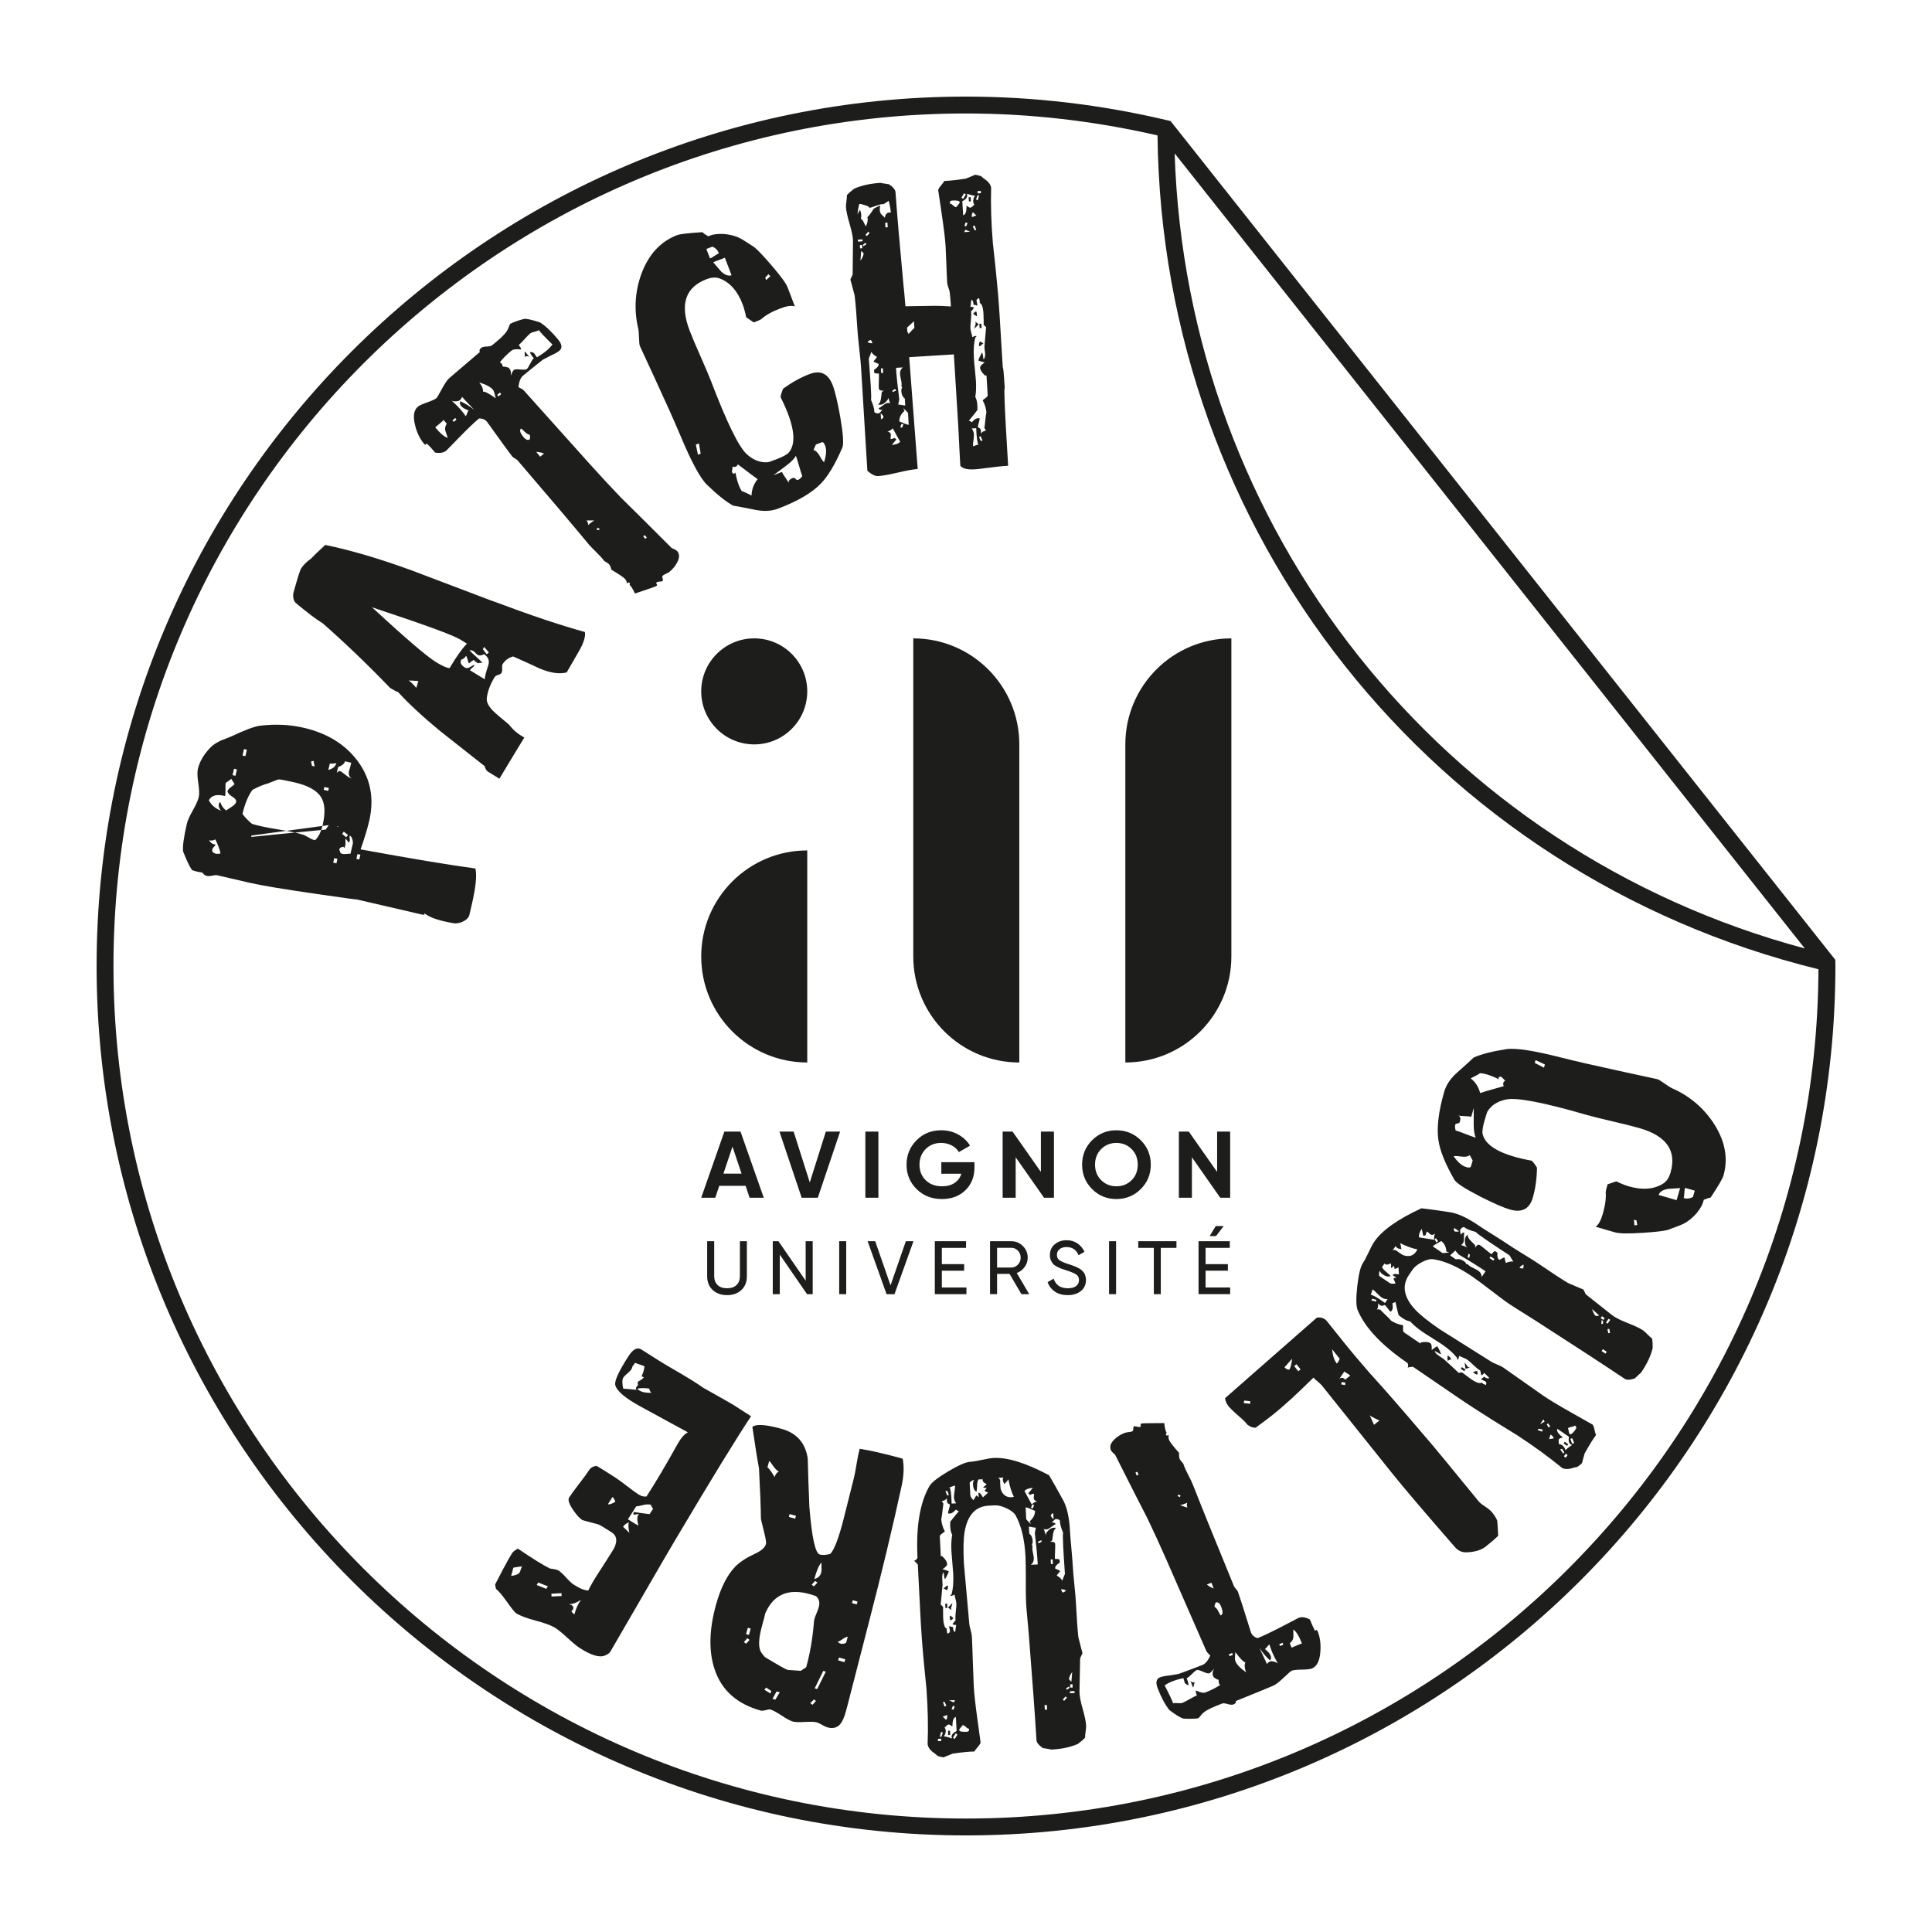
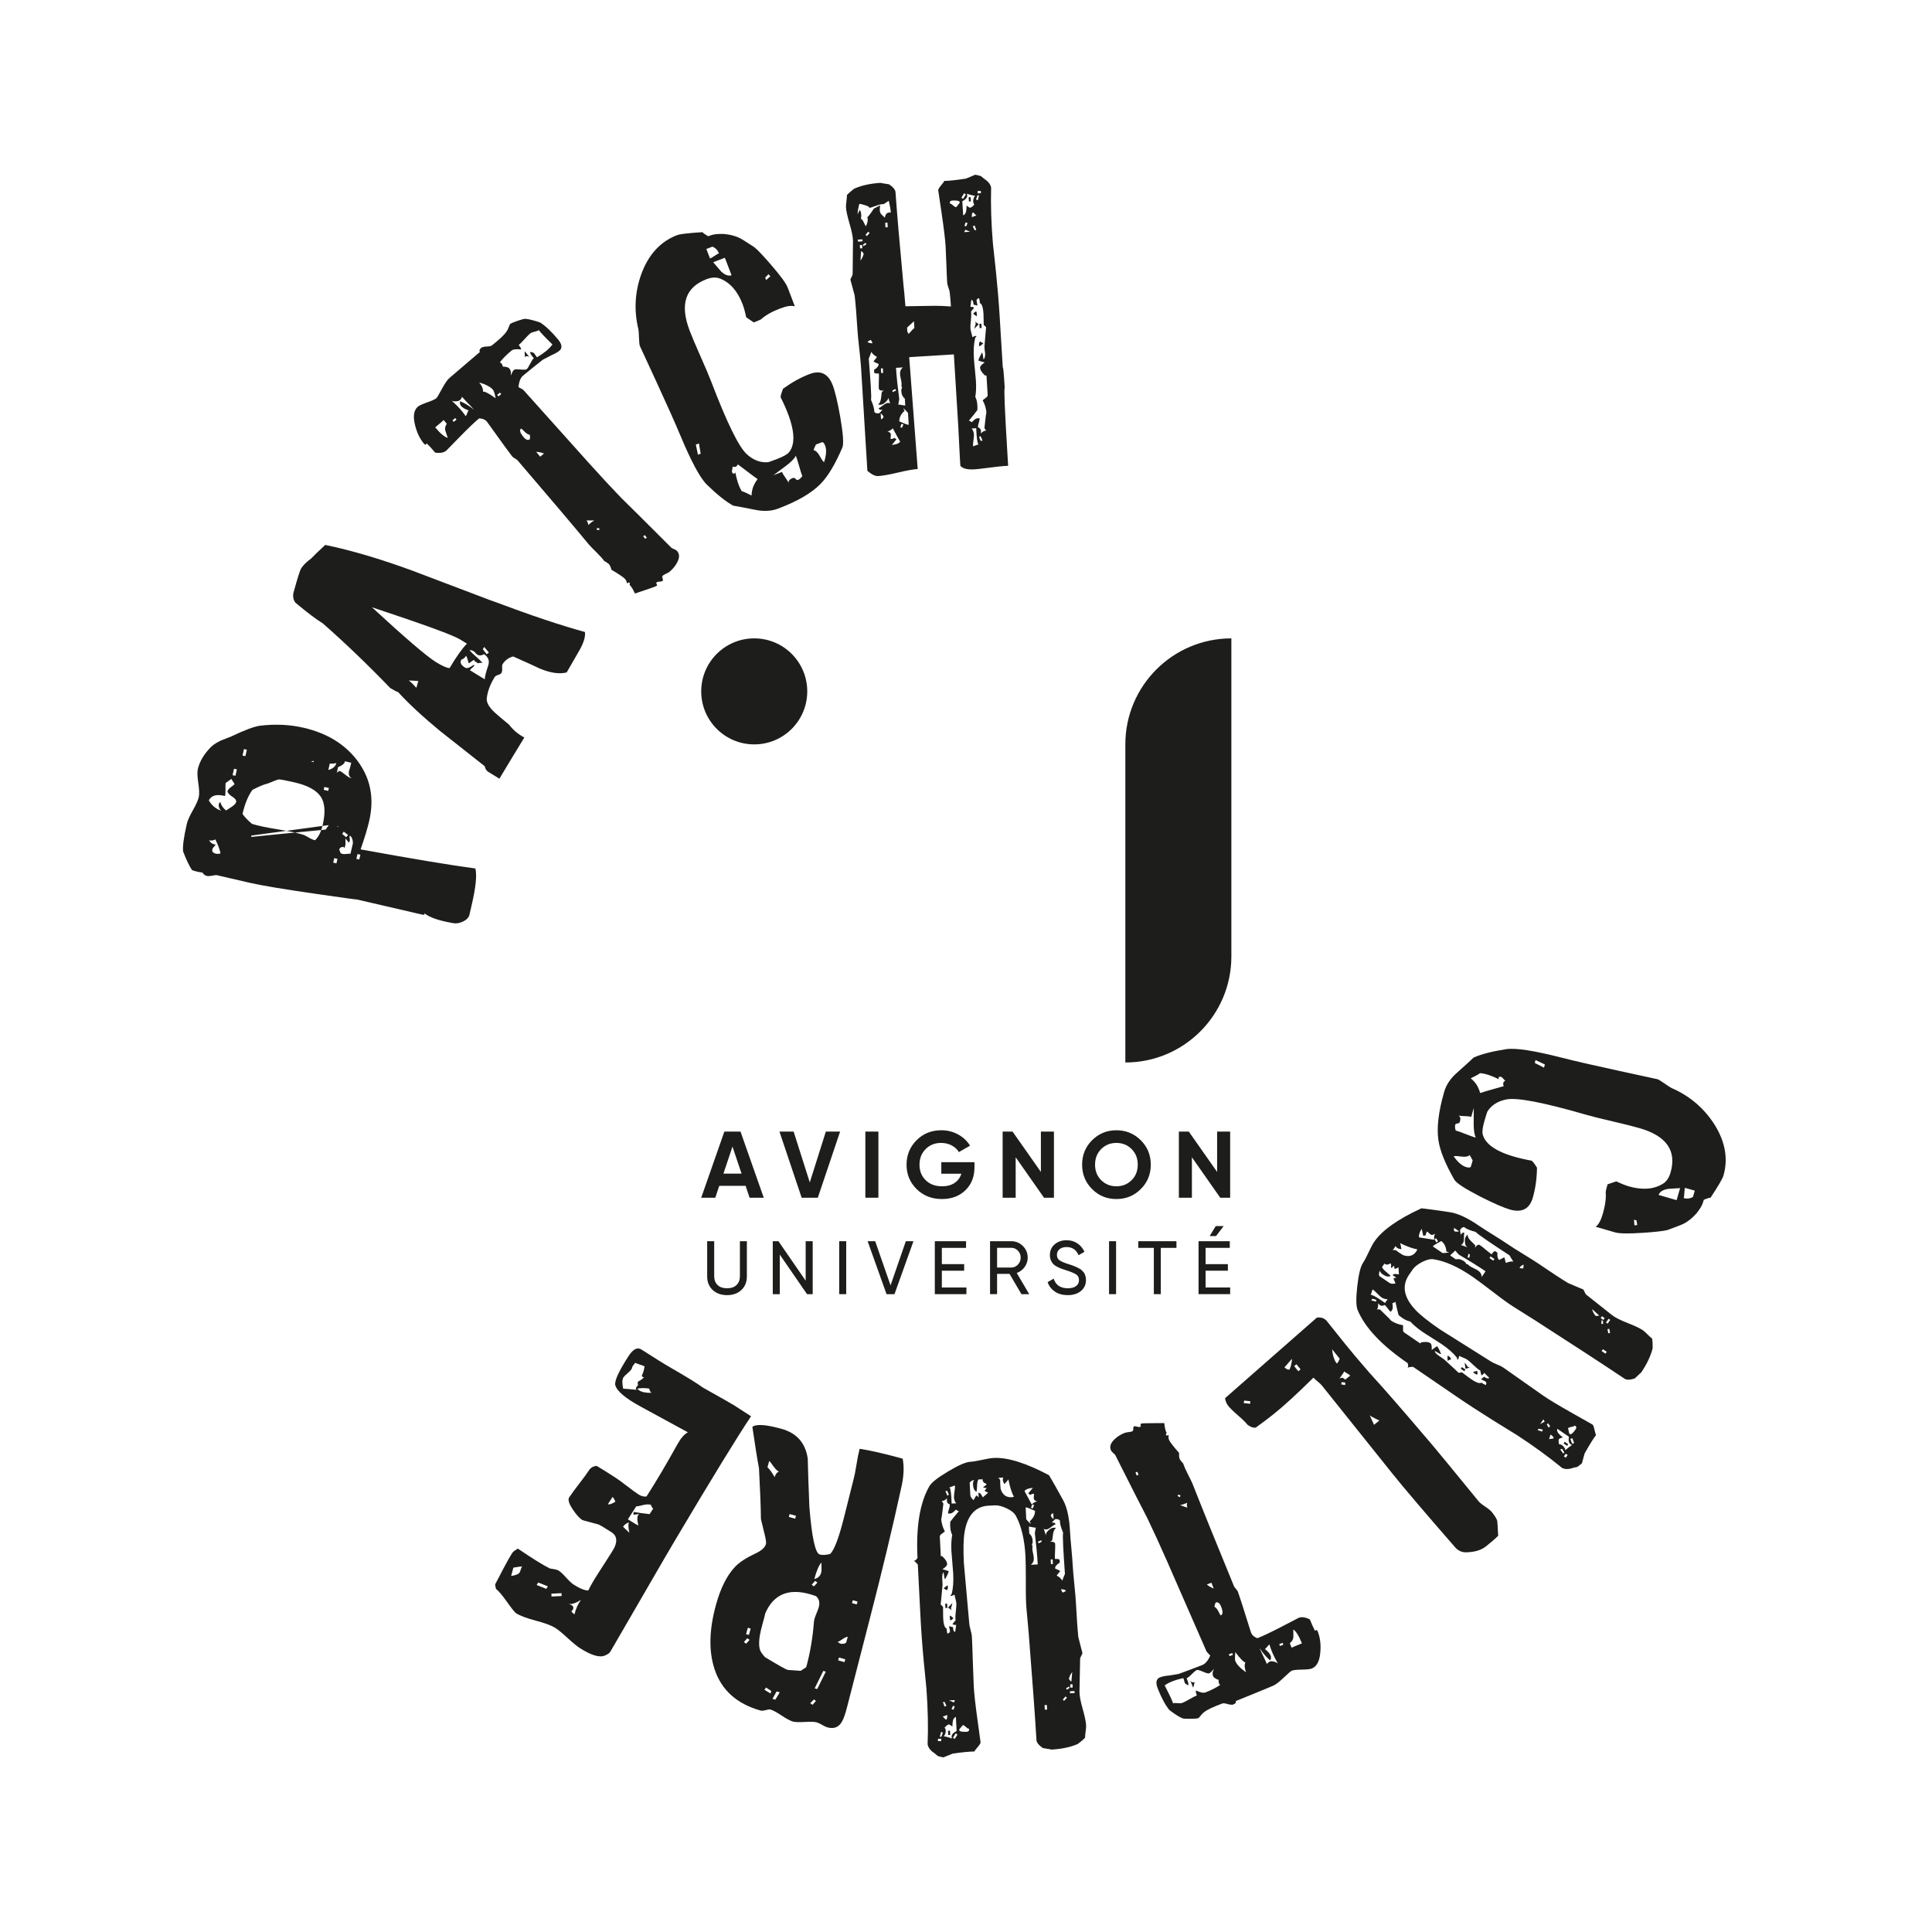
<svg xmlns="http://www.w3.org/2000/svg" version="1.1" x="0px" y="0px" width="500px" height="500px" viewBox="0 0 500 500" enable-background="new 0 0 500 500" xml:space="preserve">
  <g id="Layer_2">
-     <rect fill="#FFFFFF" width="500" height="500" />
-   </g>
+     </g>
  <g id="Layer_1">
    <g>
-       <path fill="#1D1D1B" d="M78.58,188.344c6.031,1.399,10.65,4.22,13.865,8.457    c3.439,4.525,4.474,9.745,3.105,15.664c-0.448,1.938-1.191,4.385-2.227,7.353    c13.195,2.409,23.098,4.063,29.71,4.947c0.417,1.731,0.113,4.803-0.911,9.232l-0.693,2.986    c-0.264,0.639-0.818,1.151-1.669,1.539c-0.842,0.384-1.632,0.523-2.367,0.408    c-3.812-0.647-6.346-1.525-7.606-2.635c0.088,0.141,0.121,0.238,0.109,0.29    c-0.039,0.166-0.278,0.2-0.721,0.094l-17.007-3.937c0.719,0.172-2.615-0.285-10.001-1.352    c-8.738-1.262-14.6-2.238-17.587-2.934l-8.546-1.979c-0.111-0.026-0.473,0.024-1.083,0.145    c-0.61,0.119-1.083,0.146-1.415,0.063c-0.383-0.085-0.691-0.277-0.914-0.562l-0.276-0.319    c-0.457-0.048-0.903-0.129-1.348-0.231c-0.443-0.098-0.879-0.226-1.306-0.388    c-0.692-1.032-1.457-2.635-2.297-4.811c-0.17-1.262,0.149-3.667,0.968-7.207    c0.192-0.832,0.709-1.975,1.542-3.446c0.833-1.466,1.348-2.613,1.538-3.449    c0.165-0.717,0.128-1.92-0.125-3.608c-0.25-1.688-0.29-2.895-0.123-3.615    c0.46-1.993,1.603-3.911,3.428-5.758c0.598-0.563,1.422-1.097,2.473-1.612    c0.957-0.362,1.886-0.733,2.79-1.104c3.469-1.646,5.924-2.563,7.366-2.756    C71.208,187.338,74.984,187.509,78.58,188.344 M59.87,201.582l-1.47,1.062    c-0.051,0.217-0.065,0.729-0.044,1.517c0.023,0.794-0.021,1.412-0.123,1.856    c-2.145-0.56-3.54-0.18-4.192,1.121c0.796,1.356,1.869,2.243,3.228,2.67    c-0.391-0.319-0.612-0.751-0.665-1.283c-0.005-0.47,0.126-0.79,0.396-0.965    c0.267,0.879,0.768,1.607,1.508,2.188c0.204-0.132,0.668-0.426,1.385-0.904    c0.725-0.473,1.13-0.903,1.22-1.292c0.089-0.388-0.164-0.793-0.767-1.224    c-0.821-0.481-1.316-0.972-1.494-1.488c0.091-0.38,0.397-0.763,0.921-1.139    c0.525-0.37,0.835-0.635,0.926-0.788L59.87,201.582z M55.727,217.233    c-0.476,0.298-1.02,0.375-1.629,0.23c0.424,0.687,0.984,1.049,1.672,1.091    c-0.051,0.222-0.183,0.422-0.401,0.606c-0.218,0.179-0.358,0.413-0.422,0.687    c-0.116,0.498,0.151,0.857,0.802,1.062c0.446,0.102,0.882,0.088,1.322-0.048    C56.891,219.891,56.44,218.683,55.727,217.233 M61.313,199.121l-0.747-0.17l-0.381,1.654l0.747,0.175    L61.313,199.121z M76.269,202.491c-2.213-0.508-3.582-0.769-4.104-0.777    c-0.232,0.009-1.156,0.345-2.772,1.024c-1.107,0.268-2.462,0.827-4.062,1.684    c-1.099,1.497-1.958,3.569-2.575,6.219c0.523,0.763,1.346,1.629,2.464,2.579    c1.468,0.461,3.677,0.931,6.624,1.407c2.95,0.474,5.129,0.939,6.543,1.378    c0.275,0.063,0.785,0.319,1.528,0.755c0.746,0.431,1.289,0.656,1.636,0.679    c0.894-0.841,1.55-2.176,1.975-4.001c0.751-3.263,0.565-5.71-0.574-7.344    S79.587,203.262,76.269,202.491 M63.89,194.033l-0.747-0.17l-0.381,1.659l0.745,0.175L63.89,194.033z     M87.851,214.005c-0.555-0.128-0.712-0.192-0.48-0.2c-0.121,0.03-0.236,0.268-0.338,0.713    c-0.064,0.271,0.055,0.464,0.354,0.558c0.294,0.098,0.414,0.281,0.351,0.559    c-0.154,0.67-0.427,1.101-0.826,1.302c0.777,0.174,1.333,0.537,1.674,1.082    c-0.584-0.246-1.371-0.255-2.356-0.021c0.045,0.307,0.31,1.182,0.789,2.631    c-1.118-0.956-2.064-1.522-2.84-1.705c0.265,0.118,0.48-0.181,0.644-0.896    c0.066-0.282-0.083-0.71-0.443-1.289c-0.363-0.58-0.51-1.006-0.446-1.283    c0.075-0.329,0.286-0.717,0.619-1.163c0.336-0.449,0.512-0.696,0.524-0.757l-20.032,2.708    c-0.025,0.111-0.023,0.227,0.01,0.354c2.211-0.248,9.005-0.917,20.393-2.013    c0.04,0.064,0.236,0.23,0.586,0.481c0.151,0.095,0.343-0.094,0.567-0.562    C86.828,214.026,87.244,213.863,87.851,214.005 M81.147,196.896l-0.659,0.195l0.267,1.109l0.665,0.157    L81.147,196.896z M85.113,203.932l-1.164-0.273l-0.171,0.751l1.163,0.269L85.113,203.932z     M87.043,197.471c-0.616,0.153-1.179,0.196-1.691,0.133l-0.384,1.663    C86.147,198.955,86.84,198.354,87.043,197.471 M87.335,222.273l-0.831-0.191l-0.269,1.164l0.83,0.188    L87.335,222.273z M90.905,197.403l-1.659-0.384c-0.005,0.523-0.589,1.031-1.748,1.521l-0.347,1.493    c0.176-0.252,0.448-0.422,0.817-0.512c0.265,0.118,0.727,0.442,1.393,0.977    c0.662,0.533,1.215,0.853,1.658,0.955c-0.614-0.38-0.853-0.989-0.716-1.83    C90.538,198.861,90.74,198.124,90.905,197.403 M90.474,216.27c-0.025,0.114-0.017,0.333,0.022,0.66    c0.041,0.333,0.039,0.58,0.002,0.747c-0.038,0.162-0.125,0.29-0.262,0.375l-0.804-1.062    c-0.039,0.167-0.047,0.457-0.026,0.87s0.006,0.729-0.044,0.951    c-0.103,0.443-0.209,0.648-0.32,0.627c-0.055-0.014-0.092-0.107-0.108-0.29    c-0.647,0.024-1.022,0.259-1.125,0.703l0.154,0.47c0.089,0.366,0.298,0.592,0.628,0.669    c0.281,0.063,0.659,0.068,1.141,0.005c0.477-0.064,0.802-0.082,0.968-0.039l0.538-2.324    c0.132-0.315,0.123-0.768-0.034-1.364C91.047,216.683,90.805,216.347,90.474,216.27 M88.966,215.224    l-0.402,0.602l1.026,0.849l0.487-0.583L88.966,215.224z M93.268,221.203l-0.749-0.179l-0.29,1.246    l0.746,0.174L93.268,221.203z" />
+       <path fill="#1D1D1B" d="M78.58,188.344c6.031,1.399,10.65,4.22,13.865,8.457    c3.439,4.525,4.474,9.745,3.105,15.664c-0.448,1.938-1.191,4.385-2.227,7.353    c13.195,2.409,23.098,4.063,29.71,4.947c0.417,1.731,0.113,4.803-0.911,9.232l-0.693,2.986    c-0.264,0.639-0.818,1.151-1.669,1.539c-0.842,0.384-1.632,0.523-2.367,0.408    c-3.812-0.647-6.346-1.525-7.606-2.635c0.088,0.141,0.121,0.238,0.109,0.29    c-0.039,0.166-0.278,0.2-0.721,0.094l-17.007-3.937c0.719,0.172-2.615-0.285-10.001-1.352    c-8.738-1.262-14.6-2.238-17.587-2.934l-8.546-1.979c-0.111-0.026-0.473,0.024-1.083,0.145    c-0.61,0.119-1.083,0.146-1.415,0.063c-0.383-0.085-0.691-0.277-0.914-0.562l-0.276-0.319    c-0.457-0.048-0.903-0.129-1.348-0.231c-0.443-0.098-0.879-0.226-1.306-0.388    c-0.692-1.032-1.457-2.635-2.297-4.811c-0.17-1.262,0.149-3.667,0.968-7.207    c0.192-0.832,0.709-1.975,1.542-3.446c0.833-1.466,1.348-2.613,1.538-3.449    c0.165-0.717,0.128-1.92-0.125-3.608c-0.25-1.688-0.29-2.895-0.123-3.615    c0.46-1.993,1.603-3.911,3.428-5.758c0.598-0.563,1.422-1.097,2.473-1.612    c0.957-0.362,1.886-0.733,2.79-1.104c3.469-1.646,5.924-2.563,7.366-2.756    C71.208,187.338,74.984,187.509,78.58,188.344 M59.87,201.582l-1.47,1.062    c-0.051,0.217-0.065,0.729-0.044,1.517c0.023,0.794-0.021,1.412-0.123,1.856    c-2.145-0.56-3.54-0.18-4.192,1.121c0.796,1.356,1.869,2.243,3.228,2.67    c-0.391-0.319-0.612-0.751-0.665-1.283c-0.005-0.47,0.126-0.79,0.396-0.965    c0.267,0.879,0.768,1.607,1.508,2.188c0.204-0.132,0.668-0.426,1.385-0.904    c0.725-0.473,1.13-0.903,1.22-1.292c0.089-0.388-0.164-0.793-0.767-1.224    c-0.821-0.481-1.316-0.972-1.494-1.488c0.091-0.38,0.397-0.763,0.921-1.139    c0.525-0.37,0.835-0.635,0.926-0.788L59.87,201.582z M55.727,217.233    c-0.476,0.298-1.02,0.375-1.629,0.23c0.424,0.687,0.984,1.049,1.672,1.091    c-0.051,0.222-0.183,0.422-0.401,0.606c-0.218,0.179-0.358,0.413-0.422,0.687    c-0.116,0.498,0.151,0.857,0.802,1.062c0.446,0.102,0.882,0.088,1.322-0.048    C56.891,219.891,56.44,218.683,55.727,217.233 M61.313,199.121l-0.747-0.17l-0.381,1.654l0.747,0.175    L61.313,199.121z M76.269,202.491c-2.213-0.508-3.582-0.769-4.104-0.777    c-0.232,0.009-1.156,0.345-2.772,1.024c-1.107,0.268-2.462,0.827-4.062,1.684    c-1.099,1.497-1.958,3.569-2.575,6.219c0.523,0.763,1.346,1.629,2.464,2.579    c1.468,0.461,3.677,0.931,6.624,1.407c2.95,0.474,5.129,0.939,6.543,1.378    c0.275,0.063,0.785,0.319,1.528,0.755c0.746,0.431,1.289,0.656,1.636,0.679    c0.894-0.841,1.55-2.176,1.975-4.001c0.751-3.263,0.565-5.71-0.574-7.344    S79.587,203.262,76.269,202.491 M63.89,194.033l-0.747-0.17l-0.381,1.659l0.745,0.175L63.89,194.033z     M87.851,214.005c-0.555-0.128-0.712-0.192-0.48-0.2c-0.121,0.03-0.236,0.268-0.338,0.713    c-0.064,0.271,0.055,0.464,0.354,0.558c0.294,0.098,0.414,0.281,0.351,0.559    c-0.154,0.67-0.427,1.101-0.826,1.302c0.777,0.174,1.333,0.537,1.674,1.082    c-0.584-0.246-1.371-0.255-2.356-0.021c0.045,0.307,0.31,1.182,0.789,2.631    c-1.118-0.956-2.064-1.522-2.84-1.705c0.265,0.118,0.48-0.181,0.644-0.896    c0.066-0.282-0.083-0.71-0.443-1.289c-0.363-0.58-0.51-1.006-0.446-1.283    c0.075-0.329,0.286-0.717,0.619-1.163c0.336-0.449,0.512-0.696,0.524-0.757l-20.032,2.708    c-0.025,0.111-0.023,0.227,0.01,0.354c2.211-0.248,9.005-0.917,20.393-2.013    c0.04,0.064,0.236,0.23,0.586,0.481c0.151,0.095,0.343-0.094,0.567-0.562    C86.828,214.026,87.244,213.863,87.851,214.005 M81.147,196.896l-0.659,0.195l0.665,0.157    L81.147,196.896z M85.113,203.932l-1.164-0.273l-0.171,0.751l1.163,0.269L85.113,203.932z     M87.043,197.471c-0.616,0.153-1.179,0.196-1.691,0.133l-0.384,1.663    C86.147,198.955,86.84,198.354,87.043,197.471 M87.335,222.273l-0.831-0.191l-0.269,1.164l0.83,0.188    L87.335,222.273z M90.905,197.403l-1.659-0.384c-0.005,0.523-0.589,1.031-1.748,1.521l-0.347,1.493    c0.176-0.252,0.448-0.422,0.817-0.512c0.265,0.118,0.727,0.442,1.393,0.977    c0.662,0.533,1.215,0.853,1.658,0.955c-0.614-0.38-0.853-0.989-0.716-1.83    C90.538,198.861,90.74,198.124,90.905,197.403 M90.474,216.27c-0.025,0.114-0.017,0.333,0.022,0.66    c0.041,0.333,0.039,0.58,0.002,0.747c-0.038,0.162-0.125,0.29-0.262,0.375l-0.804-1.062    c-0.039,0.167-0.047,0.457-0.026,0.87s0.006,0.729-0.044,0.951    c-0.103,0.443-0.209,0.648-0.32,0.627c-0.055-0.014-0.092-0.107-0.108-0.29    c-0.647,0.024-1.022,0.259-1.125,0.703l0.154,0.47c0.089,0.366,0.298,0.592,0.628,0.669    c0.281,0.063,0.659,0.068,1.141,0.005c0.477-0.064,0.802-0.082,0.968-0.039l0.538-2.324    c0.132-0.315,0.123-0.768-0.034-1.364C91.047,216.683,90.805,216.347,90.474,216.27 M88.966,215.224    l-0.402,0.602l1.026,0.849l0.487-0.583L88.966,215.224z M93.268,221.203l-0.749-0.179l-0.29,1.246    l0.746,0.174L93.268,221.203z" />
      <path fill="#1D1D1B" d="M151.381,163.564c0.179,1.236-0.354,2.912-1.581,5.011l-3.146,5.45    c-1.905,0.484-4.255,0.141-7.057-1.046c-1.488-0.716-3.757-1.753-6.8-3.091    c-1.198,0.332-2.113,0.998-2.733,2.013c-0.12,0.191-0.156,0.551-0.115,1.078    c0.045,0.528-0.006,0.912-0.155,1.147c-0.147,0.242-0.444,0.422-0.887,0.55    c-0.444,0.129-0.743,0.315-0.891,0.554c-1.156,1.881-1.834,3.69-2.035,5.431    c-0.149,1.103,0.572,2.378,2.154,3.819c0.114,0.142,1.317,1.16,3.611,3.062    c1.026,1.364,2.341,2.473,3.95,3.325c-1.671,2.718-3.826,6.27-6.456,10.662l-2.9-1.791    c-0.438-0.259-0.738-0.746-0.905-1.449c-5.89-4.623-9.727-7.647-11.512-9.079    c-4.469-3.681-8.098-7.041-10.89-10.09c-0.447-0.141-1.126-0.496-2.045-1.059    c-5.818-6.043-11.623-11.612-17.421-16.712c-1.738-1.066-4.106-2.856-7.098-5.364    c-0.529-0.657-0.709-1.498-0.541-2.529c1.045-3.758,1.699-5.855,1.968-6.286    c0.535-0.874,1.403-1.739,2.6-2.606c0.758-0.797,1.982-1.979,3.675-3.535    c6.684,1.378,14.184,3.591,22.509,6.645c0.59,0.227,7.237,2.746,19.939,7.561l1.554,0.556    C137.376,159.252,145.114,161.842,151.381,163.564 M120.843,166.579l-1.815-1.118    c-1.787-1.095-9.382-3.867-22.78-8.307c8.674,7.996,14.197,12.725,16.568,14.188    c1.644,1.012,2.821,1.532,3.532,1.565C118.085,169.982,119.584,167.866,120.843,166.579     M108.291,176.254c-0.754-0.063-1.591-0.114-2.509-0.145c0.6,0.437,1.246,1.065,1.939,1.89    c0.089-0.146,0.187-0.436,0.285-0.875C108.11,176.689,108.206,176.399,108.291,176.254     M125.269,169.296c-0.832,0.49-1.531,0.431-2.09-0.18c-0.179-0.243-0.389-0.443-0.634-0.593    c-0.337-0.204-0.688-0.29-1.049-0.247c0.344,0.414,0.91,0.959,1.692,1.643    c0.781,0.678,1.346,1.228,1.693,1.642c-0.635-0.057-0.998-0.018-1.087,0.127l-0.941-0.571    c-0.039-0.161-0.081-0.255-0.129-0.285c-0.097-0.057-0.336,0.063-0.717,0.362    c-0.386,0.299-0.613,0.455-0.692,0.473c-0.329-1.202-0.566-1.851-0.71-1.936    c-0.329,0.533-0.725,0.853-1.194,0.964c-0.447,0.729-0.136,1.42,0.93,2.072    c0.383,0.233,0.855,0.176,1.407-0.183c0.559-0.359,0.874-0.547,0.951-0.573    c0.056,0.239-0.038,0.448-0.285,0.627c-0.385,0.299-0.649,0.568-0.799,0.811l3.847,2.362    c0.004-0.66,0.3-1.842,0.882-3.552C126.757,171.049,126.399,170.062,125.269,169.296     M125.315,167.433l-0.357,0.58l0.998,1.309l0.571-0.448L125.315,167.433z" />
      <path fill="#1D1D1B" d="M144.423,87.846c1.051,1.267,1.157,2.243,0.331,2.934    c-0.439,0.359-1.141,0.76-2.11,1.19c-1.144,0.575-1.864,0.951-2.163,1.126    c-1.697,1.335-3.402,2.7-5.105,4.11c-0.658,0.546-1.055,1.535-1.188,2.973    c0.033,0.043,0.234,0.154,0.601,0.333c0.367,0.174,0.625,0.35,0.767,0.524l17.123,19.105    c2.733,3.036,5.425,5.937,8.068,8.688c2.249,2.188,6.601,6.507,13.045,12.965    c0.032,0.046,0.248,0.144,0.635,0.302c0.387,0.162,0.671,0.346,0.854,0.568    c0.613,0.74,0.604,1.709-0.035,2.899c-0.443,0.882-1.106,1.692-1.978,2.413    c-0.176,0.146-0.466,0.307-0.867,0.49s-0.689,0.35-0.861,0.49    c-0.178,0.146-0.201,0.389-0.069,0.726c0.128,0.333,0.128,0.555-0.003,0.665    c-0.13,0.111-0.379,0.162-0.742,0.171c-0.362,0.003-0.61,0.064-0.744,0.171    c-0.176,0.141-0.186,0.303-0.045,0.478c0.144,0.175,0.153,0.314,0.022,0.422    c-0.176,0.149-1.074,0.49-2.696,1.02c-1.626,0.533-2.607,0.861-2.938,0.993    c-0.567-1.225-1.024-1.953-1.366-2.188l0.047-0.479c-0.181-0.217-0.329-0.268-0.444-0.136    c-0.113,0.136-0.227,0.175-0.341,0.119c-0.005-0.357-0.153-0.716-0.443-1.065    c-0.329-0.396-1.501-1.195-3.528-2.393c-0.176-0.661-0.394-1.147-0.646-1.455    c-0.107-0.127-0.526-0.408-1.25-0.844c-0.427-0.598-1.12-1.373-2.08-2.312    c-0.958-0.938-1.603-1.604-1.928-1.996c-3.941-4.771-10.091-12.025-18.44-21.766    c-0.071-0.086-0.278-0.231-0.622-0.428c-0.348-0.191-0.592-0.375-0.737-0.55    c-0.505-0.618-2.648-3.561-6.42-8.836c-0.465-0.645-1.177-0.978-2.145-0.985    c-1.181,0.973-2.888,2.606-5.122,4.896l-3.35,3.43c-0.655,0.541-1.619,0.717-2.892,0.516    c-0.76-0.922-1.491-1.711-2.192-2.389c-0.054,0.12-0.121,0.214-0.207,0.282    c-0.132,0.11-0.308,0.033-0.524-0.227c-1.049-1.274-1.806-2.854-2.271-4.755    c-0.589-2.315-0.335-3.918,0.759-4.827c0.352-0.286,1.138-0.645,2.371-1.075    c1.23-0.426,2.016-0.789,2.369-1.079c0.175-0.141,0.657-0.942,1.437-2.404    c0.785-1.455,1.437-2.398,1.962-2.837c1.671-1.454,4.303-3.701,7.898-6.75    c-0.251-0.303-0.141-0.657,0.341-1.055c0.176-0.148,0.529-0.255,1.062-0.324    c0.806-0.003,1.356-0.093,1.654-0.267l1.382-1.144c1.531-1.258,2.48-2.338,2.847-3.233l0.476-1.163    c0.261-0.218,0.951-0.517,2.077-0.896c1.124-0.37,1.783-0.533,1.981-0.473    c0.881,0.08,2.139,0.4,3.78,0.959C141.262,84.422,142.796,85.875,144.423,87.846 M115.624,109.672    l-0.814-0.985c-0.006,0.077-0.736,0.722-2.177,1.915c1.305,1.573,2.386,2.482,3.25,2.721    c-0.094-0.286-0.299-0.892-0.614-1.812C115.081,110.934,115.198,110.316,115.624,109.672     M122.683,106.047c-0.326-0.393-0.847-0.959-1.567-1.688c-0.716-0.738-1.235-1.301-1.561-1.688    c-0.03,0.315-0.221,0.617-0.568,0.908c-0.224,0.179-0.604,0.277-1.15,0.29    c-0.542,0.008-0.888-0.081-1.033-0.256c1.114,0.998,2.018,1.91,2.705,2.738    c0.398,0.485,0.735,0.938,1.019,1.364c0.09-0.069,0.211-0.32,0.371-0.746    c0.163-0.431,0.29-0.679,0.378-0.752c-0.937-0.331-1.588-0.716-1.95-1.159    c-0.291-0.346-0.373-0.755-0.244-1.224C120.476,104.443,121.674,105.19,122.683,106.047     M118.145,108.58l-0.326-0.393l-0.718,0.598l0.326,0.392L118.145,108.58z M127.585,100.883    c-0.614-0.743-1.805-1.378-3.569-1.906c0.725,0.869,1.053,1.672,0.984,2.393    c0.414-0.12,1.51,0.447,3.286,1.701C128.037,101.876,127.802,101.143,127.585,100.883     M129.719,101.995l-0.326-0.392l-0.723,0.593l0.325,0.396L129.719,101.995z M142.971,89.154    c-1.958-1.914-3.13-3.159-3.52-3.718c-0.173,0.145-0.54,0.281-1.099,0.409    c-0.554,0.133-0.942,0.285-1.159,0.465c-0.353,0.29-0.841,0.793-1.476,1.496    c-0.627,0.704-1.12,1.204-1.47,1.497c0.433,0.521,0.64,0.9,0.617,1.143    c-1.233-0.157-2.074-0.055-2.51,0.308c-1.269,1.05-2.271,2.064-3.009,3.041    c0.158,0.014,0.311,0.111,0.457,0.285c0.144,0.176,0.26,0.449,0.344,0.819    c0.41-0.043,0.883,0.043,1.429,0.256c0.562,0.414,0.761,1.104,0.593,2.051    c0.042-0.034,0.142-0.247,0.302-0.636c0.156-0.384,0.346-0.668,0.562-0.853    c0.176-0.141,0.724-0.175,1.641-0.089c0.92,0.089,1.464,0.06,1.642-0.086    c0.22-0.183,0.513-0.648,0.889-1.398c0.375-0.746,0.695-1.231,0.956-1.45    c-0.625-0.66-0.956-1.198-0.999-1.607c0.559,0.056,0.968,0.196,1.233,0.418    c-0.337-0.307-0.145,0.004,0.571,0.964c0.942-0.555,1.739-1.104,2.397-1.646    C142.021,90.277,142.554,89.723,142.971,89.154 M136.95,112.478c-0.354-0.071-0.755-0.328-1.196-0.775    c-0.442-0.444-0.74-0.712-0.894-0.811c-0.478,0.396-0.283,1.122,0.584,2.167    c0.65,0.793,1.215,0.988,1.697,0.588C137.219,112.85,137.154,112.456,136.95,112.478     M137.035,92.409l-1.19-1.446c-0.089,0.072-0.097,0.303-0.038,0.691    c0.066,0.388,0.072,0.644,0.021,0.759C136.226,92.085,136.623,92.085,137.035,92.409 M140.782,117.374    c-0.582-0.252-1.254-0.397-2.015-0.431l1.03,1.25L140.782,117.374z M149.964,130.893l0.214,0.925    l-0.499,0.192l-0.218-0.93L149.964,130.893z M153.776,134.7c-0.523-0.012-1.188-0.017-1.997-0.012    c0.327,0.396,0.471,0.793,0.432,1.193l0.853-0.707C153.495,134.894,153.731,134.735,153.776,134.7     M155.155,136.766l-0.654-0.129l-0.046,0.486l0.598,0.057L155.155,136.766z M167.388,139.128    l-0.543-0.652l-0.392,0.328l0.541,0.652L167.388,139.128z" />
      <path fill="#1D1D1B" d="M215.512,99.709c0.606,1.591,1.253,4.325,1.944,8.192    c0.744,4.333,0.928,6.965,0.556,7.898c-1.862,4.358-3.758,7.515-5.685,9.464    c-2.273,2.328-5.903,4.443-10.884,6.345c-1.805,0.692-3.831,0.794-6.079,0.315    c-3.027-0.604-4.894-0.954-5.597-1.053c-1.839-0.997-4.114-2.806-6.812-5.42    c-1.744-1.706-4.029-5.932-6.857-12.696c-1.38-3.301-3.477-7.996-6.29-14.094l-4.222-9.144    c-0.102-0.269-0.174-0.969-0.213-2.111c-0.039-1.138-0.095-1.872-0.162-2.213    c-1.161-4.78-0.921-9.493,0.712-14.129c1.863-5.144,4.967-8.546,9.318-10.214    c0.742-0.281,2.922-0.533,6.541-0.764c0.304,0.308,0.805,0.665,1.501,1.066    c0.215-0.081,0.426-0.162,0.638-0.243c0.742-0.281,1.853-0.404,3.324-0.362    c1.695,0.141,3.113,0.512,4.252,1.104c0.367,0.157,1.6,0.935,3.705,2.308    c0.877,0.699,2.351,2.256,4.428,4.669c2.397,2.78,3.798,4.696,4.201,5.749l1.879,4.917    c-0.84-0.286-2.106-0.106-3.806,0.541c-2.122,0.812-3.771,1.745-4.946,2.803    c-0.246,0.153-0.872,0.427-1.879,0.811c-0.499-0.358-1.16-0.802-1.969-1.344    c-0.274-1.352-0.585-2.481-0.932-3.387c-1.292-3.39-3.239-5.595-5.825-6.618    c-1.011-0.401-2.182-0.35-3.514,0.163c-5.495,2.098-6.943,6.541-4.352,13.321    c0.569,1.493,1.504,3.701,2.805,6.637c1.304,2.938,2.243,5.147,2.806,6.631    c4.013,10.499,7.054,16.722,9.134,18.663c1.684,1.547,3.501,2.251,5.455,2.11    c0.179-0.005,0.959-0.273,2.338-0.802c1.644-0.628,2.694-1.212,3.157-1.753    c2.067-2.546,1.339-7.318-2.176-14.299c0.081-0.576,0.294-1.297,0.635-2.158    c2.282-1.659,4.563-2.926,6.845-3.796C212.348,95.718,214.356,96.687,215.512,99.709 M180.877,114.759    l-0.793,0.304l0.543,2.619l0.713-0.273L180.877,114.759z M186.064,65.562    c-0.308-0.793-0.86-1.373-1.668-1.735l-1.589,0.606l0.942,2.464    c0.264-0.098,0.652-0.324,1.155-0.664C185.412,65.887,185.795,65.661,186.064,65.562 M189.327,71.239    l-1.731-4.533l-3.024,1.155c1.257,1.493,1.932,2.282,2.025,2.363    C187.578,71.162,188.488,71.503,189.327,71.239 M196.072,123.996c-0.144-0.063-1.846-1.329-5.094-3.799    c-0.185,0.315-0.383,0.516-0.598,0.593c-0.264,0.106-0.515,0.076-0.756-0.073l-0.211,1.356    c0.162,0.427,0.35,0.597,0.562,0.516c0.107-0.042,0.218-0.14,0.337-0.311    c0.253,1.305,0.552,2.404,0.895,3.301c0.221,0.584,0.478,1.096,0.768,1.535    c0.621,0.188,1.462,0.563,2.528,1.13C194.528,126.714,195.05,125.302,196.072,123.996     M199.366,71.512l-0.483-0.546l-0.851,0.879l0.243,0.632L199.366,71.512z M205.972,117.938    c-0.38,0.755-1.232,1.628-2.554,2.618l-3.264,2.431l2.227-0.854    c0.141,0.371,0.438,0.87,0.888,1.489c0.448,0.618,0.742,1.108,0.882,1.483    c-0.221-0.584,0.12-1.05,1.02-1.395c0.264-0.098,0.508-0.024,0.728,0.23    c0.214,0.247,0.427,0.333,0.642,0.255c0.32-0.123,0.682-0.442,1.091-0.967    c-0.223-0.584-0.501-1.463-0.828-2.645C206.471,119.408,206.193,118.521,205.972,117.938     M213.541,115.323c-0.262-0.691-0.554-0.978-0.872-0.854l-1.512,0.576l-0.635,1.429    c0.598,0.132,1.143,0.661,1.642,1.561c0.494,0.904,0.865,1.438,1.104,1.582    C213.855,117.813,213.947,116.381,213.541,115.323" />
      <path fill="#1D1D1B" d="M260.02,100.384c-0.231,0.013,0,5.659,0.694,16.936l0.191,3.232    c-0.903-0.005-3.419,0.264-7.539,0.806c-2.54,0.318-4.147,0.047-4.828-0.815l-0.133-2.213    l-0.411-8.077l-1.134-18.533l-11.56,0.712L237.5,121.383c-1.135,0.072-2.836,0.375-5.107,0.912    c-2.269,0.538-3.973,0.836-5.102,0.913c-0.798,0.042-1.731-0.414-2.815-1.368l-1.632-26.688    c-0.068-1.135-0.23-2.79-0.475-4.961c-0.246-2.174-0.404-3.829-0.473-4.963    c-0.227-3.686-0.462-6.597-0.709-8.747c-0.738-2.802-1.105-4.142-1.095-4.026    c-0.012-0.166,0.084-0.431,0.293-0.784c0.206-0.354,0.299-0.648,0.283-0.874l0.084-8.448    c-0.005-0.969-0.295-2.431-0.867-4.384c-0.575-1.953-0.891-3.382-0.944-4.291    c-0.021-0.341,0.014-0.874,0.114-1.59c0.097-0.718,0.139-1.241,0.118-1.582    c0.424-0.482,1.046-1.033,1.86-1.65c1.881-0.858,4.183-1.365,6.902-1.531    c-0.168,0.009,0.548,0.136,2.158,0.38c1.069,0.733,1.618,1.411,1.661,2.029    c0.394,5.553,1.085,13.588,2.069,24.104c0.111,0.85,0.276,2.662,0.503,5.43l7.587-0.121    c1.077-0.008,2.475,0.048,4.187,0.172c-0.077-1.305-0.179-2.495-0.302-3.569    c-0.012-0.277-0.126-0.699-0.332-1.259c-0.205-0.555-0.316-1.006-0.338-1.348    c-0.068-1.074-0.132-2.647-0.204-4.721c-0.071-2.073-0.137-3.642-0.202-4.717    c-0.106-1.761-0.454-4.609-1.036-8.555l-0.874-5.919c-0.013-0.23,0.23-0.64,0.735-1.241    c0.503-0.597,0.779-0.988,0.821-1.16c1.252-0.017,3.118-0.217,5.601-0.597    c1.663-0.67,2.433-1.002,2.326-0.994c0.226-0.013,0.746,0.094,1.557,0.329    c0.477,0.426,0.989,0.822,1.523,1.189c0.66,0.584,1.035,1.185,1.13,1.8    c-0.124,4.448,0.024,9.245,0.455,14.397c0.004,0.115,0.269,2.512,0.78,7.202    c0.418,4.068,0.743,7.92,0.964,11.545l0.815,13.344c0.128,0.218,0.242,1.182,0.344,2.883    L260.02,100.384z M230.54,55.009c-0.047-0.794-0.226-1.809-0.528-3.041l-1.31,0.853    c-0.517-0.03-1.202,0.133-2.062,0.465c-0.864,0.337-1.492,0.516-1.888,0.541    c0.171-0.012,0.254-0.042,0.252-0.097c-0.014-0.171-0.384-0.376-1.107-0.619    c-0.728-0.239-1.23-0.354-1.512-0.332c-0.323,1.271-0.466,2.188-0.431,2.754    c0.09-0.345,0.297-0.754,0.608-1.231c0.199,0.448,0.306,0.865,0.332,1.257    c0.021,0.343-0.014,0.684-0.104,1.037c0.288,0.153,0.548,0.486,0.784,1.015    c0.232,0.529,0.404,0.84,0.524,0.946c0.457-0.938,0.58-1.709,0.371-2.323    c0.482-0.481,1.035-1.229,1.655-2.23l1.655-0.874c-0.085,0.52-0.111,0.977-0.085,1.373    c0.025,0.456,0.236,0.856,0.626,1.197c0.392,0.351,0.619,0.572,0.682,0.684    C229.109,55.349,229.623,54.89,230.54,55.009 M223.233,62.449l-0.033-0.507l-1.19,0.072l0.033,0.513    L223.233,62.449z M223.17,64.245l-0.051-0.853l-0.594,0.042l0.053,0.85L223.17,64.245z     M223.513,65.679c-0.069-0.223-0.283-0.47-0.642-0.725l-0.187,2.478    C223.107,66.897,223.385,66.31,223.513,65.679 M224.22,63.247L224.021,62.825l-0.654,0.47    l0.03,0.426L224.22,63.247z M225.062,60.296l-0.36-0.324l-0.716,0.811l0.359,0.32L225.062,60.296z     M225.784,88.827c-0.011-0.167-0.143-0.444-0.394-0.832c-0.226,0.021-0.531,0.179-0.911,0.481    C224.838,88.746,225.272,88.86,225.784,88.827 M230.408,104.418    c-0.133-0.281-0.303-0.754-0.516-1.424c-0.052,0.063-0.103,0.209-0.146,0.435    c-0.631,0.836-1.255,1.275-1.88,1.309c-0.51,0.034-0.683-0.012-0.521-0.136    c0.376-0.312,0.613-0.904,0.7-1.796c0.088-0.882,0.158-1.356,0.213-1.42l0.493-0.281    c-0.849,0.047-1.287-0.149-1.316-0.602c-0.026-0.456-0.023-1.092,0.01-1.923    c0.035-0.828,0.037-1.468,0.009-1.92c-0.624,0.039-1.023-0.025-1.204-0.183l-0.047-0.764    c0.824-0.507,1.22-1.016,1.188-1.526c-0.872-0.346-1.315-0.568-1.32-0.683    c0.584-0.661,0.872-1.049,0.865-1.163c-0.644-0.304-1.125-0.727-1.44-1.281    c-0.145,0.47-0.363,1.05-0.664,1.754c0.237,2.938,0.408,5.263,0.512,6.964    c0.143,2.32,0.16,3.54,0.053,3.667c0.593,1.323,0.887,2.389,0.879,3.186    c0.244,0.269,0.618,0.389,1.13,0.358c0.113-0.012,0.437-0.315,0.968-0.917    c-0.624,0.038-0.947-0.11-0.964-0.451c0.223-0.068,0.589-0.308,1.106-0.709    c0.515-0.4,0.916-0.605,1.197-0.631C230.054,104.265,230.284,104.307,230.408,104.418     M228.583,108.111c0.154-0.299-0.07-0.683-0.665-1.151l0.091,1.521    C228.18,108.474,228.369,108.346,228.583,108.111 M228.556,96.508l-0.072-1.19l-0.51,0.033    l0.07,1.187L228.556,96.508z M229.746,58.808l-0.069-1.189l-0.595,0.038l0.072,1.189L229.746,58.808    z M232.973,114.325c-0.509-0.878-1.147-2.034-1.917-3.468c-0.486,0.486-0.951,0.742-1.402,0.771    c0.58,0.191,0.882,0.453,0.9,0.794c-0.052,1.032-0.082,1.429-0.099,1.202    c0.512-0.034,0.847-0.136,1.006-0.319l0.535,0.396l-1.191,1.437    C231.826,115.075,232.544,114.807,232.973,114.325 M231.908,101.079l-0.197-0.414l-0.745,0.385    l0.025,0.43L231.908,101.079z M234.276,104.942l-0.107-1.782c-0.481-0.366-0.768-0.892-0.866-1.565    c-0.094-0.619-0.034-1.053,0.179-1.292c-0.064-0.056-0.127-0.191-0.196-0.414    c0.043-0.229,0.055-0.46,0.043-0.687c-0.018-0.285-0.086-0.678-0.203-1.182    c-0.113-0.507-0.181-0.896-0.199-1.186c-0.044-0.732,0.203-1.321,0.747-1.748l-1.785,0.106    c0.123,2.038,0.402,4.755,0.837,8.137l-0.258,1.387c0.227-0.018,0.542,0.021,0.946,0.106    C233.819,104.917,234.11,104.959,234.276,104.942 M235.18,109.928l-0.188-3.062    c-0.249-0.333-0.642-0.729-1.181-1.212c0.006,0.172,0.107,0.397,0.295,0.665    c-0.922,0.794-1.378,1.706-1.369,2.73l1.224,0.523C234.546,109.821,234.949,109.937,235.18,109.928     M233.809,109.838l-0.521-0.14L233,110.563l0.434,0.149L233.809,109.838z M236.636,84.92l-0.108-1.782    c-0.056,0.06-0.648,0.605-1.776,1.646l0.065,1.101c0.181,0.162,0.277,0.354,0.292,0.579    C236.013,85.444,236.521,84.929,236.636,84.92 M248.384,52.381c-0.025-0.392-0.662-0.559-1.911-0.481    c-0.396,0.025-0.614,0.179-0.653,0.469c-0.039,0.286,0.081,0.418,0.368,0.401    c0.66,0.592,1.078,0.874,1.249,0.865C248.072,52.914,248.39,52.497,248.384,52.381 M249.96,50.321    l-0.443-0.315l-0.7,1.156l0.446,0.311L249.96,50.321z M252.369,50.684    c-0.572-0.076-1.291-0.256-2.162-0.546c0.066,0.167,0.104,0.303,0.108,0.414    c0.037,0.567-0.388,1.083-1.271,1.535l0.226,3.655c0.442-0.196,0.701-0.585,0.781-1.156    c0.079-0.575,0.108-1.036,0.086-1.373c0.478,0.371,0.802,0.551,0.971,0.537    c0.226-0.012,0.582-0.29,1.056-0.831c-0.299-0.32-0.384-0.772-0.248-1.348    C252.001,51.162,252.155,50.872,252.369,50.684 M251.061,59.98l-1.223-0.521l-0.302,0.61    L251.061,59.98z M250.413,57.72l-0.521-0.141l-0.288,0.866l0.434,0.149L250.413,57.72z     M251.266,52.117l-0.51,0.033l-0.067-1.104l0.51-0.03L251.266,52.117z M255.226,84.724    c-0.069-0.11-0.281-0.323-0.64-0.644c-0.025-0.342-0.034-0.993-0.034-1.958    c-0.025-2.272-0.358-3.506-0.994-3.697c0.039-0.341-0.021-0.763-0.166-1.267    c-0.558,0.15-0.767,0.444-0.622,0.896c0.162,0.837,0.238,1.174,0.23,1.003    c-0.111,0.009-0.29-0.026-0.521-0.099c-0.23-0.067-0.402-0.098-0.521-0.094    c-0.046-0.849-0.243-1.262-0.583-1.241l-0.234,1.808c0.454-0.029,0.773,0.03,0.953,0.196    c-0.212,0.296-0.475,0.623-0.792,0.985c0.085,0.508,0.074,1.263-0.033,2.261    c-0.111,1.007-0.154,1.706-0.127,2.098c0.017,0.29,0.099,0.679,0.243,1.178    c0.145,0.508,0.224,0.874,0.237,1.096l0.746-0.299c0.229-0.012,0.345,0.01,0.35,0.069    c-0.052,0.115-0.154,0.233-0.321,0.354c-0.371,1.45-0.481,3.22-0.357,5.313    c0.038,0.678,0.133,1.655,0.265,2.931c0.132,1.27,0.221,2.246,0.265,2.92    c0.097,1.647,0.042,3.046-0.167,4.192c0.443,0.828,0.623,1.958,0.545,3.383    c-0.417,0.592-1.159,1.518-2.219,2.779c0.171-0.012,0.435,0.12,0.791,0.38    c0.584-0.661,1.07-1.002,1.472-1.027c0.511-0.034,0.682,0.042,0.529,0.226    c0.008,0.163-0.068,0.508-0.239,1.032c-0.171,0.524-0.214,0.896-0.146,1.121    c0.461,0.141,0.708,0.44,0.742,0.893c0.009,0.226-0.008,0.455-0.047,0.687    c0.422-0.482,0.892-0.743,1.403-0.772c-0.178-0.162-0.332-0.375-0.465-0.652    c0.32-3.092,0.499-4.35,0.534-3.783c-0.069-1.194-0.392-2.312-0.973-3.355    c0.052-0.119,0.282-0.315,0.692-0.598c0.408-0.277,0.605-0.532,0.588-0.759l-0.307-5.104    l-0.341,0.025c-0.845-0.747-1.279-1.429-1.323-2.057c-0.017-0.337,0.384-0.788,1.203-1.352    c-0.469-0.085-1.015-0.252-1.655-0.489c0.137-0.525,0.469-1.229,0.981-2.111    c0.127,0.276,0.256,0.891,0.367,1.851c0.323-0.303,0.46-0.849,0.41-1.646    c-0.095-0.562-0.155-1.1-0.179-1.611C255.056,86.183,255.208,84.494,255.226,84.724 M253.238,115.046    c-0.307-0.376-0.511-1.787-0.596-4.231l-1.193,0.081c0.365,0.431,0.569,0.931,0.604,1.492    c0.017,0.339-0.018,0.857-0.12,1.549c-0.103,0.683-0.145,1.202-0.12,1.543    c0.17-0.016,0.405-0.085,0.708-0.221C252.829,115.127,253.067,115.054,253.238,115.046 M252.684,55.784    l-0.819-0.802c-0.284,0.021-0.396,0.423-0.35,1.22c0.057-0.004,0.237-0.076,0.541-0.205    C252.36,55.865,252.569,55.793,252.684,55.784 M252.658,59.541l-0.409-1.168l-0.503,0.2    l0.487,0.993L252.658,59.541z M251.849,81.176c0.319-0.358,0.562-0.546,0.732-0.554    c0.112-0.014,0.18,0.157,0.205,0.498l0.043,0.679C252.658,81.808,252.329,81.606,251.849,81.176     M253.298,83.905l-1.125,1.177l0.204-0.861c0.103-0.184,0.145-0.354,0.137-0.528    c-0.009-0.166-0.077-0.337-0.197-0.495L253.298,83.905z M253.387,50.539l-0.422,0.025l-0.367,1.049    l0.444,0.227L253.387,50.539z M253.87,49.997l-0.043-0.593l-0.844,0.052l0.034,0.597L253.87,49.997    z M254.287,114.047l-0.502-1.168l-0.41,0.2l0.401,0.999L254.287,114.047z M254.535,88.78    c-0.538,0.541-0.921,0.818-1.148,0.836c-0.046-0.798,0.073-1.203,0.354-1.22    C254.041,88.664,254.304,88.788,254.535,88.78 M254.041,84.882l-0.513,0.03l-0.067-1.101l0.511-0.03    L254.041,84.882z" />
      <path fill="#1D1D1B" d="M390.746,313.021c-1.629-0.473-4.206-1.604-7.71-3.378    c-3.906-2.018-6.119-3.454-6.636-4.312c-2.362-4.11-3.744-7.521-4.136-10.243    c-0.487-3.211,0.009-7.382,1.484-12.509c0.537-1.851,1.67-3.534,3.411-5.044    c2.303-2.052,3.71-3.332,4.209-3.834c1.906-0.866,4.717-1.595,8.431-2.176    c2.405-0.365,7.164,0.359,14.261,2.176c3.472,0.882,8.482,2.038,15.046,3.458l9.842,2.137    c0.273,0.076,0.87,0.444,1.809,1.096c0.93,0.648,1.552,1.054,1.868,1.203    c4.512,1.957,8.133,4.984,10.85,9.074c2.989,4.589,3.837,9.118,2.549,13.592    c-0.221,0.764-1.331,2.657-3.33,5.686c-0.431,0.055-1.02,0.238-1.753,0.554    c-0.067,0.222-0.127,0.439-0.195,0.656c-0.218,0.764-0.785,1.724-1.707,2.871    c-1.134,1.271-2.285,2.18-3.445,2.729c-0.35,0.192-1.706,0.718-4.069,1.574    c-1.087,0.272-3.215,0.516-6.396,0.721c-3.659,0.243-6.039,0.209-7.122-0.106l-5.058-1.459    c0.733-0.499,1.356-1.62,1.858-3.363c0.632-2.185,0.879-4.065,0.743-5.635    c0.025-0.295,0.187-0.954,0.486-1.987c0.584-0.184,1.339-0.448,2.26-0.769    c1.246,0.598,2.329,1.028,3.258,1.298c3.488,1.005,6.422,0.779,8.793-0.671    c0.93-0.558,1.595-1.53,1.987-2.903c1.633-5.646-1.041-9.476-8.025-11.493    c-1.519-0.444-3.855-1.027-6.978-1.757c-3.131-0.721-5.459-1.31-6.986-1.749    c-10.797-3.122-17.595-4.435-20.401-3.944c-2.243,0.417-3.907,1.441-4.969,3.087    c-0.098,0.146-0.354,0.926-0.764,2.347c-0.495,1.688-0.657,2.883-0.503,3.582    c0.794,3.181,5.033,5.467,12.726,6.866c0.41,0.408,0.861,1.014,1.339,1.808    c-0.042,2.818-0.409,5.402-1.083,7.75C395.837,312.893,393.859,313.916,390.746,313.021     M379.47,302.048c0.708,0.204,1.109,0.146,1.207-0.185l0.448-1.551l-0.759-1.374    c-0.461,0.396-1.211,0.521-2.235,0.376c-1.019-0.146-1.663-0.171-1.928-0.073    C377.287,300.802,378.378,301.736,379.47,302.048 M381.935,294.431    c-0.367-0.759-0.554-1.962-0.546-3.616l0.022-4.072l-0.662,2.295    c-0.383-0.115-0.956-0.176-1.718-0.188c-0.763-0.017-1.343-0.077-1.718-0.188    c0.597,0.176,0.767,0.725,0.495,1.65c-0.078,0.276-0.282,0.418-0.614,0.443    c-0.334,0.025-0.529,0.14-0.588,0.358c-0.095,0.333-0.06,0.81,0.111,1.454    c0.597,0.171,1.466,0.478,2.609,0.929C380.469,293.944,381.338,294.257,381.935,294.431     M383.061,282.874c0.136-0.076,2.175-0.674,6.099-1.782c-0.136-0.333-0.179-0.61-0.111-0.827    c0.077-0.273,0.247-0.462,0.512-0.563l-0.956-0.985c-0.435-0.123-0.687-0.081-0.75,0.141    c-0.025,0.106-0.017,0.261,0.046,0.452c-1.189-0.579-2.251-1.006-3.176-1.271    c-0.601-0.174-1.16-0.275-1.68-0.307c-0.529,0.384-1.34,0.827-2.431,1.34    C381.82,280.004,382.634,281.274,383.061,282.874 M399.581,276.307l0.239-0.819l-2.418-1.139    l-0.208,0.738L399.581,276.307z M422.986,317.102l0.725-0.055l-0.188-1.207l-0.648-0.185    L422.986,317.102z M429.247,309.25l4.657,1.349l0.904-3.109c-1.954,0.103-2.986,0.171-3.105,0.196    C430.355,307.907,429.537,308.423,429.247,309.25 M435.746,310.064c0.818,0.235,1.612,0.141,2.388-0.281    l0.47-1.642l-2.539-0.729c-0.072,0.27-0.132,0.717-0.157,1.322    C435.874,309.349,435.822,309.788,435.746,310.064" />
      <path fill="#1D1D1B" d="M364.285,354.003c0.191-0.281,0.191-0.695,0.012-1.233    c-6.705-4.579-11.011-9.143-12.922-13.685c-0.431-0.981-0.469-3.037-0.12-6.162    c0.35-3.134,0.853-5.164,1.493-6.103c0.383-0.567,0.87-1.471,1.45-2.721    c0.58-1.254,1.056-2.162,1.45-2.721c2.016-2.959,6.089-5.847,12.213-8.67    c1.672,0.176,4.187,0.52,7.547,1.037c2.03,0.354,4.453,1.492,7.258,3.416    c0.793,0.541,2.03,1.33,3.694,2.366c1.663,1.036,2.925,1.851,3.795,2.438    c0.869,0.597,2.249,1.472,4.137,2.628c1.893,1.151,3.283,2.034,4.175,2.647    c3.045,2.081,5.489,3.688,7.34,4.806c2.66,1.139,3.944,1.672,3.851,1.608    c0.141,0.097,0.29,0.333,0.439,0.712c0.153,0.384,0.323,0.635,0.511,0.764l6.627,5.249    c0.759,0.594,2.09,1.263,3.992,2.013c1.893,0.738,3.216,1.373,3.965,1.886    c0.281,0.191,0.674,0.549,1.178,1.062c0.507,0.516,0.904,0.876,1.185,1.07    c0.115,0.628,0.171,1.455,0.155,2.478c-0.479,2.01-1.489,4.138-3.029,6.393    c0.102-0.141-0.443,0.351-1.621,1.467c-1.237,0.397-2.107,0.414-2.623,0.064    c-5.232-3.51-12.934-8.538-23.109-15.079c-0.922-0.567-2.781-1.731-5.558-3.497    c-1.394-0.879-3.186-2.174-5.386-3.885c-2.575-1.971-4.38-3.3-5.408-4.012    c-3.659-2.496-6.975-3.983-9.961-4.437c-0.802-0.141-1.791,0.098-2.967,0.703    c-1.169,0.615-1.997,1.267-2.473,1.97l-0.914,1.34c-1.927,2.807-1.382,5.83,1.638,9.062    c1.229,1.318,3.343,3.007,6.342,5.06c0.422,0.285,4.822,3.052,13.198,8.307    c0.328,0.221,0.861,0.482,1.586,0.776c0.729,0.29,1.253,0.55,1.586,0.771    c1.168,0.802,2.926,2.035,5.254,3.697c2.337,1.663,4.085,2.896,5.262,3.702    c1.45,0.988,3.916,2.474,7.387,4.43l5.212,2.944c0.187,0.132,0.366,0.575,0.529,1.338    c0.162,0.764,0.298,1.225,0.409,1.364c-0.755,1.003-1.74,2.594-2.964,4.786    c-0.49,1.724-0.704,2.541-0.644,2.447c-0.128,0.188-0.533,0.529-1.219,1.023    c-0.632,0.124-1.255,0.277-1.868,0.478c-0.869,0.162-1.579,0.09-2.124-0.213    c-3.429-2.827-7.31-5.654-11.643-8.478c-0.093-0.064-2.145-1.335-6.167-3.805    c-3.463-2.166-6.704-4.277-9.698-6.323l-11.037-7.549    C364.851,353.768,364.384,353.857,364.285,354.003 M354.728,335.089    c0.485-0.017,1.723,0.695,3.709,2.119l0.675-0.98c-0.571,0.021-1.092-0.128-1.561-0.447    c-0.281-0.188-0.657-0.537-1.143-1.041c-0.483-0.503-0.861-0.845-1.145-1.04    c-0.097,0.141-0.186,0.37-0.272,0.695C354.916,334.71,354.826,334.944,354.728,335.089     M354.881,336.531l1.22,0.323l0.102-0.452l-1.041-0.294L354.881,336.531z M377.448,355.27    c0.128,0.008,0.422-0.021,0.896-0.115c0.281,0.195,0.805,0.589,1.57,1.181    c1.808,1.374,2.984,1.868,3.521,1.484c0.256,0.234,0.623,0.452,1.104,0.644    c0.227-0.528,0.125-0.879-0.318-1.04c-0.765-0.388-1.076-0.533-0.939-0.435    c0.069-0.094,0.196-0.209,0.392-0.355c0.205-0.136,0.332-0.251,0.397-0.344    c0.703,0.481,1.146,0.58,1.343,0.298l-1.289-1.292c-0.247,0.375-0.499,0.588-0.733,0.632    c-0.107-0.351-0.205-0.761-0.299-1.229c-0.452-0.244-1.041-0.717-1.766-1.421    c-0.725-0.698-1.245-1.16-1.578-1.386c-0.23-0.163-0.592-0.341-1.075-0.532    c-0.486-0.193-0.827-0.355-1.015-0.483l-0.222,0.777c-0.127,0.182-0.212,0.264-0.26,0.229    c-0.063-0.111-0.09-0.27-0.09-0.474c-0.912-1.177-2.238-2.353-3.974-3.543    c-0.562-0.384-1.381-0.909-2.473-1.588c-1.083-0.668-1.911-1.201-2.473-1.585    c-1.357-0.927-2.422-1.834-3.203-2.705c-0.926-0.157-1.932-0.703-3.007-1.641    c-0.204-0.704-0.485-1.851-0.826-3.459c-0.095,0.137-0.359,0.269-0.786,0.389    c0.163,0.864,0.128,1.462-0.093,1.794c-0.29,0.422-0.457,0.517-0.496,0.278    c-0.145-0.099-0.366-0.372-0.677-0.824c-0.313-0.451-0.577-0.721-0.798-0.797    c-0.392,0.273-0.784,0.286-1.151,0.03c-0.191-0.128-0.358-0.281-0.52-0.457    c0.119,0.636,0.033,1.155-0.251,1.583c0.234-0.047,0.508-0.034,0.805,0.034    c2.243,2.148,3.127,3.065,2.654,2.742c0.988,0.679,2.07,1.109,3.248,1.295    c0.06,0.108,0.078,0.41,0.042,0.909c-0.025,0.499,0.053,0.806,0.239,0.935l4.223,2.887    l0.188-0.281c1.109-0.209,1.915-0.136,2.431,0.218c0.281,0.188,0.392,0.784,0.332,1.773    c0.354-0.312,0.817-0.644,1.406-1.001c0.325,0.435,0.679,1.12,1.067,2.071    c-0.308-0.072-0.87-0.354-1.698-0.848c0.026,0.362,0.397,0.789,1.101,1.266l1.331,0.913    C376.399,354.236,377.636,355.388,377.448,355.27 M356.936,330.202l2.67,1.82    c0.325,0.227,0.844,0.272,1.558,0.141c-0.355-0.792-0.521-1.254-0.504-1.377    c0.55-0.102,0.815-0.132,0.78-0.084l-1.056-0.723c0.323-0.264,0.652-0.349,0.997-0.246    c0.206,0,0.436,0.021,0.682,0.056c-0.042-0.24-0.067-0.555-0.081-0.935    c-0.012-0.389-0.037-0.7-0.081-0.934c-0.126,0.187-0.443,0.35-0.954,0.481l-0.222-0.873    c-0.257,0.369-0.504,0.583-0.742,0.631c0.076-0.709,0.037-1.114-0.104-1.208    c-0.699,0.419-1.227,0.437-1.577,0.051l-0.633,0.914c0.155,0.384,0.522,0.797,1.093,1.266    c0.58,0.461,0.955,0.816,1.125,1.074c-0.494,0.215-1.056,0.132-1.696-0.23    c-0.64-0.37-0.998-0.754-1.076-1.146C356.894,329.209,356.834,329.647,356.936,330.202     M360.365,323.678c0.128-0.191,0.425-0.227,0.9-0.107c0.388,0.329,1.002,0.747,1.83,1.241    c1.487,0.547,2.635,0.227,3.437-0.946c0.128-0.188,0.212-0.367,0.264-0.541    c-1.176-0.188-2.668-0.726-4.469-1.613c0.137,0.304,0.255,0.831,0.359,1.587    c-0.503-0.068-0.87-0.183-1.109-0.347c-0.188-0.123-0.316-0.284-0.392-0.476L360.365,323.678z     M367.256,320.235c1.007,0.141,2.312,0.342,3.917,0.614c-0.095-0.677-0.005-1.206,0.255-1.582    c-0.512,0.342-0.904,0.414-1.185,0.227c-0.78-0.674-1.076-0.942-0.888-0.815    c-0.29,0.423-0.409,0.751-0.367,0.986l-0.638,0.183l-0.41-1.824    C367.368,318.863,367.138,319.602,367.256,320.235 M370.817,322.568l2.533,1.728    c0.406,0.009,0.969-0.056,1.676-0.188c-0.137-0.095-0.375-0.158-0.7-0.174    c-0.069-1.212-0.502-2.129-1.321-2.756l-1.164,0.644C371.292,322.134,370.951,322.382,370.817,322.568     M371.726,321.542l0.436-0.329l-0.514-0.759l-0.383,0.256L371.726,321.542z M374.672,352.232    c-0.103-0.759-0.089-1.229,0.039-1.415c0.656,0.447,0.903,0.784,0.742,1.023    C375.061,351.917,374.805,352.045,374.672,352.232 M375.304,324.915l1.471,1.006    c0.589-0.153,1.177-0.057,1.77,0.281c0.549,0.302,0.853,0.618,0.908,0.933    c0.086-0.012,0.23,0.018,0.452,0.104c0.155,0.17,0.324,0.319,0.512,0.451    c0.239,0.158,0.588,0.35,1.058,0.562c0.469,0.222,0.819,0.413,1.058,0.575    c0.604,0.409,0.916,0.97,0.921,1.659l1.011-1.475c-1.685-1.157-3.995-2.599-6.939-4.333    l-0.929-1.05c-0.128,0.183-0.354,0.41-0.674,0.679C375.606,324.568,375.394,324.774,375.304,324.915     M376.297,318.475c0.137,0.299,0.58,0.362,1.322,0.188l-1.262-0.869    C376.259,317.93,376.237,318.159,376.297,318.475 M377.909,322.155    c0.299,0.068,0.912,0.276,1.833,0.64c-0.093-0.068-0.247-0.239-0.469-0.529    c-0.264-1.011-0.229-1.773,0.128-2.285c0.287-0.423,0.426-0.533,0.426-0.328    c0.01,0.485,0.342,1.035,0.981,1.654c0.648,0.609,0.982,0.959,0.994,1.04l-0.072,0.562    c0.478-0.703,0.904-0.925,1.279-0.67c0.375,0.257,0.879,0.654,1.51,1.187    c0.631,0.538,1.135,0.934,1.51,1.19c0.349-0.517,0.648-0.798,0.887-0.84l0.63,0.431    c-0.11,0.958,0.052,1.582,0.474,1.872c0.807-0.483,1.259-0.683,1.353-0.623    c0.161,0.865,0.289,1.338,0.383,1.397c0.632-0.323,1.267-0.442,1.894-0.353    c-0.282-0.401-0.605-0.931-0.973-1.6c-2.465-1.612-4.4-2.904-5.812-3.867    c-1.923-1.314-2.896-2.048-2.921-2.205c-1.416-0.351-2.435-0.772-3.062-1.267    c-0.358,0.029-0.682,0.252-0.972,0.674c-0.068,0.094-0.025,0.532,0.128,1.326    c0.35-0.521,0.665-0.679,0.947-0.486c-0.082,0.218-0.12,0.657-0.12,1.306    c0,0.656-0.076,1.1-0.239,1.334C378.335,322.134,378.096,322.287,377.909,322.155 M378.045,354.232    l0.29-0.422l0.913,0.623l-0.287,0.426L378.045,354.232z M379.278,354.245l-0.243-1.603l0.563,0.686    c0.076,0.193,0.178,0.338,0.323,0.431c0.137,0.104,0.315,0.146,0.521,0.149L379.278,354.245z     M379.811,325.412l0.444,0.099l0.154-0.822l-0.355-0.239L379.811,325.412z M382.318,354.783    c0.085,0.469,0.085,0.776-0.008,0.92c-0.068,0.086-0.239,0.04-0.52-0.152l-0.563-0.385    C381.321,355.025,381.688,354.894,382.318,354.783 M385.475,325.574l0.985,0.675l0.286-0.422    l-0.981-0.67L385.475,325.574z M393.241,328.101c0.141,0.097,0.439,0.165,0.891,0.2    c0.132-0.183,0.188-0.529,0.18-1.011C393.884,327.409,393.525,327.682,393.241,328.101     M397.94,370.101l1.172,0.394l0.153-0.517l-1.087-0.226L397.94,370.101z M398.567,368.575    l1.168-0.646l-0.298-0.617L398.567,368.575z M400.759,369.453l0.427-0.324l-0.512-0.763l-0.375,0.256    L400.759,369.453z M400.887,372.435l1.135-0.154c0.161-0.234-0.085-0.58-0.742-1.023    c-0.034,0.039-0.09,0.226-0.17,0.546C401.023,372.128,400.955,372.337,400.887,372.435     M405.104,375.312c0.414-0.405,1.002-0.856,1.761-1.373c-0.17-0.052-0.299-0.106-0.392-0.166    c-0.469-0.32-0.614-0.968-0.427-1.944l-3.028-2.068c-0.11,0.478,0.031,0.912,0.436,1.334    c0.4,0.41,0.75,0.718,1.032,0.903c-0.589,0.15-0.93,0.299-1.023,0.44    c-0.128,0.183-0.128,0.636,0.009,1.347c0.443-0.046,0.844,0.167,1.219,0.628    C404.955,374.729,405.092,375.03,405.104,375.312 M404.597,376.208l0.243-0.354l-0.601-0.931    l-0.453,0.21L404.597,376.208z M404.656,373.56l0.913,0.627l0.286-0.426l-0.912-0.623    L404.656,373.56z M404.733,376.916l0.491,0.338l0.481-0.704l-0.495-0.333L404.733,376.916z     M406.217,371.125c0.325,0.222,0.844-0.184,1.553-1.211c0.222-0.329,0.23-0.598,0.035-0.802    c-0.206-0.205-0.393-0.196-0.547,0.038c-0.87,0.162-1.356,0.319-1.449,0.456    C405.988,370.554,406.124,371.057,406.217,371.125 M406.875,373.637l0.521-0.162l-0.478-1.258    l-0.524,0.158L406.875,373.637z M412.908,340.521c0.218,0.078,0.542,0.061,0.969-0.059l-1.843-1.676    C412.196,339.451,412.491,340.028,412.908,340.521 M414.248,341.123l0.704,0.482l0.333-0.486    l-0.7-0.482L414.248,341.123z M414.397,342.569l0.447,0.103l0.03-0.807l-0.35-0.238    L414.397,342.569z M414.5,349.653l0.989,0.677l0.333-0.49l-0.985-0.673L414.5,349.653z M415.625,342.279    l0.427,0.286l0.673-0.981l-0.426-0.289L415.625,342.279z M416.214,345.047l0.469-0.089l-0.2-1.067    l-0.474,0.094L416.214,345.047z M417.016,352.616c0.657-0.651,0.605-1.344-0.136-2.06    c0.127,0.017,0.444-0.021,0.955-0.12c0.512-0.093,0.955-0.012,1.331,0.244    c0.333,0.222,0.673,0.528,1.032,0.907l0.324-1.838c-0.103-0.554-0.35-1.444-0.743-2.678    c-0.614-0.213-1.151-0.785-1.612-1.724c0.486,0.197,1.271,0.257,2.362,0.176    c0.214,0.281,0.46,0.521,0.742,0.717c0.329,0.222,0.729,0.396,1.204,0.512    c-0.171-0.256-0.375-0.67-0.606-1.237c0.469,0.32,1.108,0.993,1.919,2.025    c-0.384,0.564-1.151,0.978-2.287,1.229c-0.222,0.329-0.468,0.93-0.724,1.825    c-0.265,0.883-0.568,1.522-0.904,1.911l-0.132,1.557c0.422,0.294,0.106,0.145-0.943-0.436    C417.754,353.047,417.161,352.715,417.016,352.616" />
      <path fill="#1D1D1B" d="M317.855,363.819c-0.427-0.528-0.699-1.189-0.813-1.966l23.766-20.862    c1.185-0.153,2.099,0.209,2.725,1.087c1.241,1.549,2.819,3.527,4.734,5.915    c1.315,1.643,3.382,4.095,6.214,7.353c2.336,2.568,4.477,4.969,6.405,7.203    c1.654,1.877,4.87,5.621,9.66,11.246c0.933,1.075,4.951,5.966,12.063,14.67    c0.316,0.4,0.896,0.878,1.745,1.434c0.848,0.562,1.428,1.044,1.752,1.44    c0.776,0.973,1.236,1.731,1.381,2.272c0.042,0.329,0.124,1.613,0.239,3.843    c-0.725,0.729-1.774,1.643-3.156,2.742c-1.236,0.994-2.977,1.501-5.199,1.545    c-1.087-0.005-2.008-0.431-2.767-1.28c-7.914-9.079-13.416-15.544-16.503-19.403l-17.981-22.475    c-0.212-0.265-0.575-0.61-1.091-1.028c-0.521-0.422-0.886-0.768-1.101-1.032    c-4.223,4.175-7.659,7.327-10.32,9.455c-1.331,1.062-2.874,2.226-4.623,3.484    c-0.656,0.085-1.355-0.149-2.106-0.717c-0.496-0.623-1.331-1.446-2.515-2.465    C319.187,365.262,318.35,364.442,317.855,363.819 M321.869,363.116l1.675,0.188l0.018-0.665    l-1.561-0.171L321.869,363.116z M332.414,353.806c0.358,0.444,0.759,0.662,1.22,0.662    c0.287-0.231,0.547-1.16,0.777-2.798c-0.239,0.188-0.571,0.541-0.999,1.069    C332.987,353.26,332.653,353.619,332.414,353.806 M334.931,353.542l1.065,1.331l0.594-0.482    l-1.062-1.322L334.931,353.542z M345.967,352.89c0.257-0.2,0.499-0.623,0.744-1.259l-1.971-2.451    C344.91,350.834,345.311,352.075,345.967,352.89 M346.615,356.838    c0.538-0.426,1.034-0.346,1.493,0.23l1.331-1.066c-0.105-0.132-0.357-0.311-0.759-0.537    c-0.399-0.229-0.647-0.405-0.758-0.541L346.615,356.838z M347.129,358.288l1.005,0.175l0.018-0.665    l-0.96-0.107L347.129,358.288z M355.598,368.745l1.389-1.116c-1.492-0.692-2.331-1.152-2.506-1.374    L355.598,368.745z" />
      <path fill="#1D1D1B" d="M299.62,436.975c-0.598-1.536-0.397-2.499,0.604-2.892    c0.529-0.209,1.322-0.366,2.38-0.469c1.268-0.192,2.064-0.324,2.407-0.396    c2.028-0.733,4.076-1.501,6.136-2.308c0.796-0.312,1.48-1.126,2.061-2.447    c-0.018-0.052-0.18-0.222-0.47-0.499c-0.299-0.286-0.483-0.538-0.564-0.746l-10.282-23.499    c-1.645-3.744-3.296-7.339-4.942-10.78c-1.458-2.781-4.23-8.248-8.333-16.397    c-0.018-0.052-0.188-0.213-0.503-0.486c-0.324-0.272-0.537-0.541-0.639-0.805    c-0.35-0.896-0.034-1.813,0.938-2.743c0.707-0.699,1.586-1.258,2.645-1.672    c0.208-0.086,0.533-0.148,0.972-0.2c0.434-0.047,0.763-0.115,0.972-0.196    c0.213-0.081,0.307-0.303,0.29-0.665c-0.018-0.354,0.051-0.567,0.212-0.627    c0.154-0.06,0.41-0.034,0.759,0.068c0.35,0.106,0.598,0.132,0.76,0.067    c0.205-0.076,0.272-0.226,0.187-0.439c-0.077-0.209-0.042-0.345,0.121-0.409    c0.212-0.086,1.167-0.123,2.874-0.119c1.705,0.004,2.742-0.004,3.104-0.025    c0.153,1.339,0.359,2.175,0.614,2.508l-0.197,0.443c0.104,0.261,0.227,0.35,0.376,0.261    c0.144-0.09,0.272-0.086,0.367-0.005c-0.111,0.345-0.081,0.73,0.084,1.152    c0.183,0.477,1.049,1.607,2.593,3.373c-0.033,0.689,0.018,1.215,0.162,1.582    c0.06,0.161,0.376,0.554,0.926,1.193c0.218,0.707,0.635,1.655,1.25,2.854    c0.617,1.189,1.023,2.021,1.202,2.499c2.261,5.766,5.826,14.576,10.704,26.444    c0.044,0.104,0.197,0.304,0.46,0.598c0.272,0.294,0.445,0.542,0.526,0.755    c0.285,0.741,1.403,4.209,3.331,10.4c0.237,0.763,0.817,1.301,1.729,1.612    c1.426-0.559,3.558-1.573,6.398-3.049l4.256-2.213c0.792-0.312,1.761-0.171,2.904,0.417    c0.431,1.109,0.883,2.098,1.334,2.955c0.085-0.093,0.18-0.161,0.29-0.204    c0.155-0.06,0.299,0.067,0.422,0.383c0.601,1.532,0.824,3.271,0.669,5.221    c-0.165,2.384-0.912,3.83-2.23,4.351c-0.422,0.161-1.287,0.26-2.588,0.276    c-1.304,0.021-2.167,0.116-2.589,0.281c-0.209,0.082-0.916,0.691-2.118,1.834    c-1.204,1.139-2.117,1.834-2.751,2.081c-2.043,0.862-5.251,2.171-9.617,3.94    c0.144,0.367-0.068,0.665-0.657,0.896c-0.204,0.081-0.58,0.072-1.101-0.022    c-0.767-0.251-1.322-0.341-1.663-0.269l-1.663,0.652c-1.851,0.726-3.086,1.446-3.718,2.185    l-0.815,0.959c-0.32,0.12-1.07,0.188-2.255,0.192c-1.187,0.004-1.86-0.048-2.03-0.167    c-0.81-0.354-1.902-1.053-3.284-2.103C301.552,441.215,300.55,439.351,299.62,436.975     M293.863,381.078l0.315,0.785l0.477-0.184l-0.314-0.794L293.863,381.078z M301.411,436.178    c1.259,2.438,1.988,3.983,2.174,4.635c0.214-0.081,0.606-0.094,1.178-0.043    c0.562,0.052,0.981,0.022,1.25-0.08c0.422-0.162,1.044-0.482,1.863-0.956    c0.819-0.473,1.441-0.793,1.867-0.955c-0.251-0.636-0.323-1.062-0.229-1.288    c1.125,0.537,1.953,0.704,2.48,0.5c1.531-0.602,2.802-1.25,3.812-1.953    c-0.153-0.065-0.264-0.197-0.348-0.41c-0.081-0.21-0.104-0.503-0.069-0.887    c-0.401-0.085-0.828-0.311-1.28-0.691c-0.406-0.571-0.38-1.283,0.084-2.132    c-0.054,0.021-0.218,0.188-0.491,0.508c-0.272,0.319-0.541,0.533-0.805,0.64    c-0.209,0.076-0.738-0.068-1.587-0.439c-0.844-0.366-1.373-0.508-1.585-0.427    c-0.26,0.103-0.688,0.452-1.28,1.045c-0.589,0.602-1.041,0.96-1.355,1.083    c0.378,0.827,0.527,1.441,0.443,1.838c-0.52-0.226-0.861-0.485-1.041-0.78    c0.222,0.397,0.137,0.039-0.248-1.096c-1.059,0.235-1.992,0.503-2.79,0.814    C302.67,435.417,301.982,435.771,301.411,436.178 M304.746,387.15l0.58,0.325l0.197-0.444    l-0.555-0.238L304.746,387.15z M305.407,389.548c0.496,0.171,1.122,0.384,1.893,0.631    c-0.187-0.478-0.2-0.899-0.037-1.267l-1.033,0.405C305.735,389.449,305.463,389.526,305.407,389.548     M307.834,394.358l0.084-0.951l0.538-0.021l-0.086,0.946L307.834,394.358z M308.064,434.953    l0.682,1.739c0.111-0.038,0.188-0.25,0.248-0.644c0.067-0.388,0.136-0.626,0.222-0.725    C308.738,435.512,308.354,435.389,308.064,434.953 M312.329,410.065    c0.469,0.423,1.065,0.771,1.777,1.04l-0.593-1.506L312.329,410.065z M314.426,415.917    c0.316,0.179,0.615,0.549,0.896,1.111c0.282,0.564,0.477,0.913,0.593,1.05    c0.585-0.225,0.627-0.973,0.128-2.243c-0.371-0.955-0.849-1.313-1.429-1.092    C314.291,415.477,314.231,415.869,314.426,415.917 M318.018,428.134l0.188,0.478l0.87-0.341    l-0.188-0.474L318.018,428.134z M319.698,429.861c0.35,0.896,1.278,1.872,2.79,2.93    c-0.409-1.058-0.478-1.919-0.185-2.58c-0.431-0.013-1.292-0.896-2.587-2.645    C319.578,428.773,319.569,429.542,319.698,429.861 M325.966,426.488    c0.188,0.481,0.511,1.182,0.956,2.098c0.452,0.922,0.772,1.62,0.958,2.095    c0.128-0.294,0.406-0.521,0.825-0.688c0.272-0.105,0.661-0.076,1.176,0.087    c0.531,0.167,0.828,0.351,0.914,0.563c-0.75-1.297-1.322-2.44-1.716-3.445    c-0.23-0.581-0.408-1.123-0.541-1.613c-0.105,0.038-0.303,0.234-0.593,0.594    c-0.281,0.353-0.478,0.553-0.589,0.592c0.786,0.61,1.289,1.177,1.489,1.706    c0.165,0.422,0.114,0.84-0.149,1.245C327.566,428.705,326.657,427.627,325.966,426.488     M331.067,425.503l0.188,0.478l0.874-0.34l-0.183-0.475L331.067,425.503z M333.804,425.255    l0.469,1.194c0.035-0.076,0.918-0.451,2.662-1.139c-0.742-1.897-1.484-3.1-2.226-3.604    c-0.009,0.308,0,0.943,0.016,1.911C334.718,424.232,334.411,424.778,333.804,425.255" />
      <path fill="#1D1D1B" d="M236.461,403.949c0.341-0.021,0.67-0.259,0.988-0.733    c-0.412-8.106,0.61-14.299,3.062-18.572c0.52-0.935,2.134-2.213,4.836-3.825    c2.704-1.621,4.623-2.452,5.755-2.508c0.678-0.038,1.693-0.205,3.049-0.499    c1.347-0.299,2.362-0.46,3.036-0.495c3.574-0.183,8.341,1.307,14.304,4.474    c0.865,1.434,2.115,3.643,3.744,6.627c0.946,1.835,1.505,4.448,1.681,7.844    c0.042,0.968,0.162,2.427,0.35,4.379c0.179,1.949,0.298,3.45,0.357,4.499    c0.052,1.051,0.188,2.675,0.418,4.883c0.221,2.206,0.367,3.843,0.418,4.926    c0.188,3.682,0.393,6.598,0.615,8.748c0.716,2.81,1.066,4.153,1.057,4.038    c0.009,0.17-0.09,0.431-0.299,0.784c-0.209,0.351-0.307,0.64-0.298,0.866l-0.166,8.452    c-0.005,0.964,0.265,2.427,0.822,4.389c0.555,1.962,0.853,3.398,0.896,4.307    c0.017,0.342-0.026,0.862-0.127,1.583c-0.112,0.713-0.154,1.245-0.137,1.582    c-0.426,0.481-1.057,1.019-1.876,1.633c-1.889,0.836-4.196,1.318-6.917,1.463    c0.17-0.013-0.546-0.149-2.153-0.405c-1.062-0.742-1.607-1.429-1.638-2.047    c-0.375-6.294-1.045-15.468-2-27.527c-0.111-1.075-0.308-3.251-0.589-6.533    c-0.137-1.643-0.192-3.86-0.162-6.645c0.004-3.236-0.026-5.484-0.085-6.73    c-0.223-4.422-1.058-7.962-2.499-10.618c-0.376-0.716-1.169-1.361-2.362-1.924    c-1.195-0.566-2.219-0.823-3.062-0.784l-1.621,0.085c-3.402,0.175-5.473,2.439-6.218,6.794    c-0.307,1.777-0.371,4.481-0.186,8.111c0.028,0.512,0.491,5.688,1.386,15.532    c0.022,0.391,0.136,0.972,0.345,1.73c0.209,0.755,0.324,1.331,0.341,1.728    c0.073,1.415,0.154,3.561,0.241,6.426c0.09,2.865,0.171,5.008,0.243,6.428    c0.085,1.757,0.405,4.61,0.947,8.567l0.815,5.928c0.013,0.223-0.244,0.636-0.746,1.228    c-0.512,0.594-0.793,0.973-0.845,1.147c-1.246,0.009-3.111,0.188-5.595,0.542    c-1.671,0.657-2.452,0.977-2.339,0.973c-0.226,0.008-0.742-0.107-1.553-0.346    c-0.475-0.432-0.979-0.836-1.509-1.202c-0.657-0.594-1.026-1.199-1.118-1.821    c0.176-4.439,0.076-9.237-0.302-14.394c-0.006-0.111-0.243-2.516-0.709-7.215    c-0.379-4.068-0.658-7.924-0.844-11.549l-0.678-13.354    C236.988,404.261,236.632,403.938,236.461,403.949 M242.725,450.012l0.03,0.598l0.853-0.043    l-0.03-0.598L242.725,450.012z M243.21,449.479l0.423-0.021l0.374-1.046l-0.437-0.234    L243.21,449.479z M243.428,415.188c0.064,0.11,0.273,0.332,0.631,0.656    c0.016,0.337,0.021,0.989,0.014,1.962c0.003,2.269,0.318,3.501,0.955,3.697    c-0.039,0.345,0.012,0.768,0.149,1.274c0.562-0.148,0.776-0.438,0.637-0.887    c-0.155-0.848-0.228-1.177-0.22-1.015c0.114,0,0.284,0.029,0.516,0.106    c0.23,0.072,0.405,0.106,0.517,0.103c0.044,0.848,0.233,1.267,0.575,1.245l0.251-1.804    c-0.456,0.021-0.772-0.047-0.95-0.204c0.212-0.295,0.477-0.623,0.804-0.982    c-0.082-0.503-0.067-1.262,0.053-2.26c0.12-1.006,0.17-1.702,0.148-2.098    c-0.012-0.285-0.089-0.674-0.229-1.178c-0.139-0.511-0.213-0.873-0.227-1.1L246.302,413    c-0.226,0.008-0.345-0.014-0.345-0.073c0.051-0.115,0.157-0.234,0.323-0.35    c0.382-1.449,0.519-3.22,0.414-5.31c-0.039-0.683-0.115-1.658-0.237-2.934    c-0.121-1.267-0.198-2.249-0.234-2.93c-0.083-1.647-0.01-3.041,0.213-4.188    c-0.437-0.827-0.612-1.957-0.513-3.386c0.428-0.588,1.175-1.506,2.247-2.755    c-0.17,0.008-0.433-0.115-0.785-0.384c-0.593,0.652-1.087,0.994-1.486,1.011    c-0.51,0.025-0.682-0.048-0.522-0.23c-0.009-0.167,0.075-0.512,0.247-1.036    c0.172-0.516,0.226-0.888,0.154-1.113c-0.461-0.149-0.704-0.452-0.725-0.905    c-0.011-0.226,0.004-0.456,0.051-0.682c-0.433,0.473-0.9,0.729-1.412,0.751    c0.177,0.162,0.334,0.384,0.458,0.66c-0.353,3.088-0.546,4.347-0.573,3.784    c0.06,1.189,0.371,2.311,0.934,3.359c-0.047,0.116-0.277,0.316-0.693,0.589    c-0.412,0.277-0.612,0.533-0.6,0.759l0.26,5.104l0.337-0.021c0.837,0.756,1.271,1.442,1.299,2.069    c0.018,0.336-0.383,0.784-1.209,1.339c0.458,0.086,1.009,0.255,1.645,0.508    c-0.144,0.524-0.477,1.224-0.999,2.106c-0.13-0.286-0.245-0.904-0.353-1.864    c-0.271,0.243-0.386,0.794-0.343,1.639l0.083,1.619C243.61,413.729,243.44,415.418,243.428,415.188     M243.965,444.237l0.808,0.811c0.286-0.014,0.407-0.419,0.369-1.207    c-0.058,0-0.239,0.067-0.545,0.196C244.289,444.161,244.08,444.229,243.965,444.237 M244.029,440.485    l0.401,1.172l0.508-0.195l-0.478-0.999L244.029,440.485z M244.161,411.148    c0.539-0.541,0.926-0.818,1.151-0.828c0.042,0.794-0.082,1.198-0.364,1.213    C244.651,411.263,244.387,411.136,244.161,411.148 M244.226,449.338    c0.573,0.085,1.294,0.281,2.162,0.576c-0.064-0.168-0.102-0.308-0.107-0.423    c-0.03-0.567,0.401-1.07,1.289-1.51l-0.188-3.663c-0.443,0.195-0.708,0.576-0.793,1.151    c-0.085,0.567-0.119,1.028-0.103,1.369c-0.471-0.375-0.797-0.56-0.964-0.546    c-0.228,0.008-0.584,0.285-1.068,0.822c0.303,0.324,0.378,0.773,0.241,1.354    C244.6,448.869,244.447,449.159,244.226,449.338 M244.613,415.041l0.51-0.025l0.057,1.109    l-0.507,0.025L244.613,415.041z M244.668,385.885l0.486,1.169l0.416-0.196l-0.394-1.002    L244.668,385.885z M245.347,416.031l1.134-1.169l-0.211,0.862c-0.106,0.178-0.154,0.354-0.143,0.524    c0.008,0.17,0.072,0.337,0.193,0.499L245.347,416.031z M245.349,447.918l0.053,1.108l0.513-0.03    l-0.056-1.104L245.349,447.918z M245.627,440.062l1.225,0.532l0.307-0.608L245.627,440.062z     M245.727,384.896c0.303,0.371,0.488,1.787,0.556,4.226l1.188-0.059    c-0.362-0.436-0.555-0.938-0.586-1.507c-0.018-0.341,0.028-0.853,0.134-1.543    c0.106-0.687,0.153-1.194,0.136-1.531c-0.17,0-0.41,0.067-0.714,0.205    C246.135,384.811,245.897,384.883,245.727,384.896 M246.762,418.773    c-0.319,0.354-0.564,0.541-0.738,0.55c-0.113,0.005-0.178-0.161-0.196-0.503l-0.034-0.683    C245.966,418.13,246.288,418.338,246.762,418.773 M246.258,442.326l0.518,0.15l0.299-0.866    l-0.435-0.153L246.258,442.326z M246.63,449.73l0.445,0.319l0.709-1.143l-0.442-0.324    L246.63,449.73z M248.233,447.688c0.021,0.396,0.657,0.562,1.902,0.503    c0.397-0.021,0.619-0.174,0.659-0.46c0.045-0.291-0.077-0.423-0.36-0.41    c-0.657-0.593-1.07-0.883-1.241-0.878C248.549,447.158,248.23,447.572,248.233,447.688 M250.95,383.688    l0.164,3.229c0.02,0.396,0.296,0.84,0.836,1.326c0.418-0.768,0.679-1.177,0.789-1.233    c0.418,0.372,0.597,0.563,0.542,0.563l-0.068-1.271c0.401,0.09,0.673,0.303,0.801,0.636    c0.12,0.166,0.247,0.358,0.371,0.584c0.157-0.184,0.388-0.397,0.695-0.636    c0.298-0.247,0.528-0.457,0.691-0.631c-0.23,0.008-0.546-0.146-0.964-0.461l0.562-0.711    c-0.452,0.025-0.767-0.048-0.946-0.209c0.605-0.372,0.904-0.646,0.895-0.815    c-0.759-0.303-1.092-0.708-0.998-1.225l-1.108,0.053c-0.213,0.357-0.324,0.895-0.342,1.641    c-0.022,0.733-0.077,1.254-0.179,1.544c-0.469-0.26-0.751-0.763-0.844-1.492    c-0.094-0.734-0.005-1.25,0.264-1.549C251.714,383.053,251.325,383.271,250.95,383.688 M258.22,382.466    c0.23-0.015,0.435,0.202,0.631,0.647c-0.034,0.516,0.009,1.25,0.111,2.213    c0.478,1.509,1.424,2.229,2.84,2.158c0.23-0.014,0.426-0.056,0.588-0.115    c-0.562-1.054-1.037-2.563-1.425-4.534c-0.153,0.29-0.503,0.709-1.04,1.25    c-0.248-0.443-0.384-0.811-0.402-1.087c-0.008-0.231,0.043-0.431,0.142-0.606L258.22,382.466z     M265.132,385.867c0.499,0.884,1.122,2.044,1.881,3.48c0.486-0.482,0.956-0.729,1.412-0.751    c-0.576-0.2-0.875-0.469-0.896-0.811c0.064-1.022,0.098-1.424,0.106-1.198    c-0.507,0.026-0.844,0.128-1.006,0.309l-0.528-0.397l1.203-1.43    C266.288,385.121,265.563,385.391,265.132,385.867 M265.436,390.115l0.153,3.062    c0.239,0.328,0.631,0.729,1.169,1.216c-0.009-0.172-0.102-0.394-0.29-0.667    c0.93-0.788,1.391-1.692,1.399-2.712l-1.22-0.537C266.062,390.222,265.657,390.104,265.436,390.115     M266.279,395.101l0.094,1.782c0.478,0.376,0.755,0.904,0.845,1.579    c0.094,0.622,0.025,1.053-0.188,1.292c0.06,0.046,0.124,0.191,0.197,0.417    c-0.051,0.23-0.068,0.456-0.06,0.683c0.017,0.281,0.085,0.678,0.191,1.182    c0.111,0.503,0.175,0.903,0.188,1.185c0.038,0.742-0.218,1.318-0.764,1.745l1.787-0.09    c-0.106-2.043-0.354-4.756-0.755-8.146l0.265-1.381c-0.221,0.012-0.538-0.026-0.938-0.12    C266.74,395.135,266.45,395.092,266.279,395.101 M266.8,390.214l0.52,0.145l0.294-0.87    l-0.431-0.146L266.8,390.214z M268.608,398.99l0.196,0.414l0.742-0.376l-0.017-0.423L268.608,398.99z     M269.504,445.074c0.917,0.123,1.433-0.33,1.552-1.361c0.059,0.114,0.285,0.346,0.674,0.694    c0.383,0.351,0.588,0.747,0.613,1.204c0.018,0.396-0.009,0.853-0.102,1.368l1.663-0.853    c0.375-0.414,0.938-1.151,1.68-2.219c-0.205-0.613-0.068-1.39,0.392-2.319    c0.141,0.504,0.571,1.164,1.296,1.979c-0.098,0.347-0.136,0.688-0.119,1.028    c0.017,0.396,0.127,0.819,0.315,1.267c0.103-0.29,0.308-0.695,0.623-1.225    c0.025,0.563-0.12,1.48-0.456,2.751c-0.679,0.034-1.463-0.328-2.359-1.079    c-0.392,0.021-1.024,0.196-1.893,0.523c-0.861,0.335-1.552,0.479-2.063,0.449l-1.322,0.836    c0.025,0.512-0.043,0.171-0.222-1.015C269.606,445.922,269.512,445.239,269.504,445.074     M270.053,395.506c0.133,0.276,0.329,0.892,0.61,1.847c-0.008-0.11,0.034-0.35,0.133-0.691    c0.636-0.827,1.271-1.258,1.897-1.288c0.503-0.024,0.682,0.021,0.512,0.141    c-0.375,0.308-0.618,0.9-0.716,1.787c-0.094,0.883-0.17,1.355-0.226,1.42l-0.499,0.278    c0.853-0.044,1.289,0.161,1.313,0.614c0.026,0.456,0.009,1.095-0.034,1.918    c-0.042,0.832-0.05,1.472-0.025,1.919c0.623-0.03,1.023,0.039,1.203,0.2l0.039,0.764    c-0.832,0.499-1.233,0.998-1.199,1.515c0.862,0.349,1.305,0.58,1.314,0.695    c-0.597,0.656-0.888,1.041-0.882,1.159c0.643,0.308,1.116,0.734,1.427,1.288    c0.146-0.465,0.375-1.045,0.683-1.74c-0.205-2.951-0.357-5.271-0.443-6.972    c-0.119-2.325-0.119-3.544-0.013-3.663c-0.58-1.336-0.861-2.401-0.845-3.199    c-0.242-0.272-0.618-0.393-1.13-0.366c-0.111,0.004-0.435,0.307-0.972,0.903    c0.623-0.038,0.938,0.119,0.959,0.456c-0.226,0.068-0.593,0.303-1.113,0.7    c-0.521,0.396-0.921,0.601-1.211,0.618C270.331,395.834,270.066,395.728,270.053,395.506     M270.331,441.277l0.064,1.19l0.592-0.026l-0.059-1.193L270.331,441.277z M271.917,403.596    l0.06,1.189l0.512-0.029l-0.064-1.186L271.917,403.596z M272.007,391.996    c-0.158,0.29,0.063,0.678,0.661,1.16l-0.085-1.527C272.412,391.633,272.224,391.756,272.007,391.996     M274.608,411.302c0.013,0.175,0.141,0.452,0.384,0.836c0.226-0.014,0.533-0.171,0.916-0.473    C275.551,411.396,275.116,411.276,274.608,411.302 M275.039,439.845l0.358,0.325l0.725-0.803    l-0.357-0.328L275.039,439.845z M275.909,436.906l0.192,0.409l0.661-0.456l-0.025-0.422    L275.909,436.906z M276.638,434.479c0.073,0.223,0.278,0.466,0.635,0.733l0.213-2.48    C277.06,433.26,276.779,433.841,276.638,434.479 M276.89,437.704l0.026,0.516l1.19-0.064    l-0.031-0.512L276.89,437.704z M276.967,435.913l0.042,0.848l0.598-0.028l-0.043-0.854L276.967,435.913    z" />
      <path fill="#1D1D1B" d="M194.713,369.273c0.986-0.779,3.501-0.614,7.548,0.512    c3.938,1.093,6.202,3.66,6.784,7.715c0.054,2.781,0.195,6.948,0.422,12.492    c0.638,7.893,1.529,11.996,2.681,12.315c0.652,0.184,1.548,0.141,2.688-0.136    c1.026-0.951,2.208-4.009,3.521-9.187c0.508-2.038,1.354-5.399,2.531-10.081    c0.229-0.819,0.489-2.116,0.772-3.895c0.288-1.773,0.561-3.125,0.819-4.059    c2.719,0.404,6.429,1.257,11.132,2.562c0.39,1.99,0.311,4.298-0.241,6.908    c-2.313,10.675-5.127,22.415-8.45,35.222l-5.625,21.855c-0.477,1.929-0.935,3.276-1.385,4.034    c-0.821,1.48-2.081,1.984-3.779,1.511c-0.325-0.086-0.782-0.304-1.364-0.636    c-0.584-0.341-1.041-0.56-1.369-0.648c-0.602-0.171-1.639-0.209-3.106-0.115    c-1.469,0.094-2.503,0.061-3.107-0.106c-0.656-0.188-1.628-0.704-2.925-1.565    c-1.292-0.857-2.269-1.377-2.921-1.564c-0.165-0.043-0.55,0.013-1.153,0.166    c-0.599,0.157-1.039,0.2-1.314,0.128c-6.181-1.72-10.166-5.301-11.954-10.747    c-1.533-4.666-1.403-10.226,0.39-16.679c1.197-4.329,2.841-7.578,4.92-9.778    c1.162-1.203,2.858-2.32,5.085-3.356c1.689-0.769,2.661-1.616,2.916-2.551    c0.107-0.379-0.053-1.399-0.476-3.044c-0.25-1.016-0.526-2.149-0.825-3.412    c-0.039-3.25-0.206-7.629-0.504-13.135C195.972,377.586,195.404,374.004,194.713,369.273     M192.509,424.962l0.59,0.43l0.893-0.989l-0.585-0.431L192.509,424.962z M193.537,421.269    l-0.457,1.646l0.738,0.204l0.455-1.646L193.537,421.269z M197.23,420.701    c-0.942,3.395-1.023,5.697-0.243,6.918c0.12,0.209,0.447,0.622,0.979,1.239    c3.433,2.077,5.396,3.182,5.889,3.318c0.235,0.004,1.36,0.086,3.384,0.23    c0.293-0.213,0.763-0.525,1.406-0.934c1.002-3.612,1.668-7.493,1.993-11.639    c0.028-0.524,0.208-1.185,0.545-1.974c0.355-0.845,0.592-1.484,0.712-1.924    c0.332-1.203,0.099-2.154-0.712-2.849c-6.521-2.4-10.927-0.854-13.217,4.64    C198.112,417.417,197.865,418.41,197.23,420.701 M197.833,437.312l1.584,0.972l0.186-0.656    l-1.341-0.903L197.833,437.312z M199.072,378.085l-0.454,1.646c0.564,0.508,1.183,1.355,1.851,2.547    c0.199-0.713,0.569-1.203,1.116-1.459c-0.383-0.106-0.859-0.567-1.436-1.368    C199.584,378.644,199.222,378.188,199.072,378.085 M199.919,439.653l0.74,0.209l1.144-1.894    l-0.821-0.231L199.919,439.653z M204.356,391.838l-0.202,0.737l1.638,0.457l0.206-0.737L204.356,391.838    z M209.686,440.779l0.589,0.426l0.891-0.989l-0.508-0.405L209.686,440.779z M210.062,410.129    l0.589,0.422l0.895-0.984l-0.589-0.427L210.062,410.129z M210.744,408.637    c0.937-0.214,1.531-0.751,1.779-1.625c0.088-0.333,0.117-0.811,0.084-1.438    c-0.03-0.626-0.024-1.023,0.021-1.186C212.025,404.866,211.396,406.286,210.744,408.637     M210.839,436.945l0.656,0.178l2.226-4.507l-0.659-0.183L210.839,436.945z M216.749,424.885    c0.281,0.252,0.561,0.422,0.833,0.494c0.439,0.124,0.902,0.043,1.391-0.23l0.433-1.561    c-0.359,0.021-0.848,0.257-1.475,0.695C217.308,424.731,216.913,424.928,216.749,424.885     M217.115,428.965l-0.201,0.738l1.64,0.457l0.202-0.738L217.115,428.965z M220.704,414.143    l-0.208,0.737l1.234,0.341l0.201-0.742L220.704,414.143z" />
      <path fill="#1D1D1B" d="M162.664,350.957c1.174-1.812,2.28-2.379,3.331-1.7    c3.386,2.183,6.043,3.824,7.965,4.93c3.844,2.209,6.5,3.851,7.968,4.929    c4.764,2.667,7.457,4.197,8.077,4.598l4.367,2.815c-3.6,5.378-10.159,16.078-19.672,32.099    c-0.399,0.623-3.827,6.512-10.285,17.686l-6.462,11.136c-0.216,0.328-0.51,0.583-0.888,0.741    l-0.443,0.222c-1.376,0.665-3.565,0.029-6.573-1.901c-0.763-0.495-1.812-1.356-3.146-2.589    c-1.335-1.233-2.384-2.095-3.146-2.585c-1.004-0.644-2.704-1.287-5.098-1.914    c-2.394-0.636-4.094-1.275-5.096-1.92c-0.334-0.212-1.12-1.194-2.359-2.938    c-1.241-1.748-2.181-2.857-2.819-3.335c-0.098-0.265-0.183-0.657-0.25-1.173l2.177-4.171    c0.872-1.666,1.644-3.028,2.322-4.072c0.153-0.244,0.614-0.589,1.376-1.04    c3.852,2.618,6.628,4.336,8.325,5.159c1.183,0.159,1.919,0.324,2.205,0.512    c0.524,0.337,1.181,0.942,1.963,1.825c0.787,0.874,1.441,1.48,1.969,1.825    c1.573,1.011,2.83,1.519,3.778,1.519c0.562-1.189,1.385-2.623,2.461-4.29l1.798-2.789    c1.6-2.482,2.437-3.834,2.509-4.06c0.81-1.771,0.569-3.071-0.721-3.907    c-2.099-1.353-3.275-2.042-3.532-2.072l-4.05-1.092c-0.717-0.456-1.528-1.356-2.427-2.684    c-1.032-1.538-1.367-2.596-0.999-3.168c0.525-0.814,1.388-1.995,2.588-3.548    c1.208-1.557,2.069-2.737,2.593-3.549c0.401-0.617,1.041-0.984,1.919-1.095    c0.844,0.478,2.456,1.483,4.845,3.023c0.714,0.46,1.714,1.189,2.997,2.184    c1.285,0.993,2.282,1.722,2.997,2.184c0.716,0.461,1.414,0.636,2.087,0.537    c2.431-3.77,5.11-8.295,8.035-13.57c0.858-1.539,1.746-2.551,2.67-3.036l-12.224-6.662    c-3.952-2.146-6.14-3.995-6.559-5.539C158.971,357.427,160.112,354.919,162.664,350.957     M132.859,405.703l-0.579,2.161c1.193-0.179,1.927-0.481,2.204-0.912    c0.094-0.142,0.184-0.385,0.273-0.733c0.09-0.351,0.22-0.602,0.388-0.765    C135.003,405.365,134.242,405.446,132.859,405.703 M139.295,409.549l-0.413,0.645l2.494,1.002    l0.418-0.648L139.295,409.549z M142.698,412.448l0.035,0.729l2.618-0.132l-0.034-0.733    L142.698,412.448z M147.155,415.119c0.35,0.089,0.619,0.195,0.811,0.315    c0.475,0.311,0.545,0.725,0.205,1.254c-0.06,0.09-0.162,0.196-0.299,0.312    c0.082,0.184,0.346,0.456,0.789,0.81c0.401-1.564,0.972-2.814,1.714-3.757    C149.036,414.88,147.961,415.234,147.155,415.119 M158.533,387.403l-1.199,1.859    c0.285,0.183,0.921-0.018,1.902-0.598C159.155,388.269,158.918,387.851,158.533,387.403     M161.337,356.484c-0.343,0.525-0.357,1.493-0.053,2.904c0.793,0.033,1.939,0.137,3.454,0.303    c-0.191-0.128-0.216-0.346-0.077-0.661c0.183-0.28,0.345-0.485,0.481-0.596    c-0.179-0.457-0.146-0.769,0.105-0.948c0.703-0.358,1.178-0.729,1.422-1.108    c-0.155,0.034-0.283,0.021-0.376-0.043c-0.098-0.063-0.158-0.17-0.197-0.328    c0.324-0.601,0.564-1.395,0.719-2.375c-0.237-0.154-0.652-0.315-1.248-0.495    c-0.593-0.184-0.984-0.332-1.173-0.451c-0.154,0.234-0.396,0.554-0.721,0.95    c-0.024,0.252-0.118,0.494-0.272,0.733c-0.183,0.291-0.536,0.653-1.058,1.092    C161.824,355.904,161.49,356.246,161.337,356.484 M161.249,395.126l1.633,1.562    c-0.304-1.412-0.337-2.312-0.089-2.695C162.133,394.175,161.62,394.555,161.249,395.126     M164.665,389.834l-2.169,3.36c1.626,1.049,2.539,1.565,2.744,1.568    c-0.452-1.509-0.392-2.486,0.167-2.934l-1.438,0.188c-0.086-0.397-0.034-0.631,0.154-0.713    c1.028,0.188,2.359,0.372,4.001,0.555l0.921-1.438c-0.239-0.153-0.434-0.481-0.584-0.98    c-0.568-0.162-1.28-0.137-2.137,0.09C165.472,389.762,164.919,389.855,164.665,389.834     M164.925,359.406c0.11,0.137,0.287,0.282,0.525,0.438c0.716,0.462,1.765,0.661,3.152,0.61    c-0.241-0.154-0.441-0.517-0.612-1.101C166.683,359.184,165.658,359.205,164.925,359.406     M180.439,365.352c1.331-0.696,2.303-0.845,2.923-0.448c0.287,0.183,0.554,0.456,0.791,0.813    l0.436,0.585l-2.526,3.135c-0.144-0.09-0.132-0.794,0.037-2.103    c-0.283,0.021-0.623,0.337-1.023,0.959l-1.789-1.155L180.439,365.352z" />
-       <path fill="#1D1D1B" d="M474.979,248.396L302.942,31.329l-0.738-0.175    c-17.173-4.085-34.739-6.156-52.202-6.156C125.937,24.998,25,125.936,25,250    c0,124.067,100.937,225.002,225.002,225.002C374.066,475.002,475,374.067,475,250L474.979,248.396z     M467.081,245.459c-93.986-25.195-159.943-108.416-163.083-205.764l156.708,197.722L467.081,245.459z     M250.002,470.636c-121.658,0-220.636-98.978-220.636-220.636c0-121.657,98.978-220.634,220.636-220.634    c16.572,0,33.234,1.925,49.56,5.679c1.17,102.926,71.185,191.258,171.05,215.797    C470.154,372.111,371.376,470.636,250.002,470.636" />
      <path fill="#1D1D1B" d="M208.916,178.93c0,7.576-6.144,13.719-13.72,13.719    c-7.578,0-13.722-6.143-13.722-13.719c0-7.577,6.144-13.721,13.722-13.721    C202.772,165.209,208.916,171.353,208.916,178.93" />
-       <path fill="#1D1D1B" d="M208.916,274.97c-15.156,0-27.441-12.285-27.441-27.439    c0-15.156,12.286-27.441,27.441-27.441V274.97z" />
-       <path fill="#1D1D1B" d="M263.796,220.089v54.881c-15.155,0-27.441-12.285-27.441-27.44v-27.44v-54.88    c15.155,0,27.441,12.284,27.441,27.439V220.089z" />
      <path fill="#1D1D1B" d="M291.237,220.089v54.881c15.154,0,27.44-12.285,27.44-27.44v-27.44v-54.88    c-15.154,0-27.44,12.284-27.44,27.439V220.089z" />
      <path fill="#1D1D1B" d="M192.966,306.888h-6.821l-1.028,3.081h-3.642l5.991-17.114h4.18l6.015,17.114    h-3.668L192.966,306.888z M191.915,303.734l-2.347-6.993l-2.348,6.993H191.915z" />
      <polygon fill="#1D1D1B" points="201.723,292.854 205.39,292.854 209.572,306.009 213.728,292.854     217.419,292.854 211.649,309.969 207.469,309.969   " />
      <rect x="223.952" y="292.854" fill="#1D1D1B" width="3.374" height="17.114" />
      <path fill="#1D1D1B" d="M252.192,302.097c0,2.444-0.782,4.426-2.347,5.94    c-1.565,1.517-3.586,2.273-6.063,2.273c-2.641,0-4.828-0.859-6.565-2.578    c-1.735-1.721-2.604-3.819-2.604-6.297c0-2.493,0.861-4.604,2.581-6.331    c1.718-1.729,3.851-2.593,6.393-2.593c1.598,0,3.056,0.363,4.377,1.089    c1.319,0.725,2.347,1.689,3.08,2.897l-2.885,1.663c-0.407-0.701-1.023-1.272-1.846-1.712    c-0.823-0.44-1.74-0.661-2.751-0.661c-1.629,0-2.97,0.534-4.02,1.603    c-1.052,1.067-1.578,2.416-1.578,4.045c0,1.614,0.534,2.946,1.6,3.997    c1.069,1.052,2.482,1.578,4.243,1.578c1.304,0,2.384-0.289,3.239-0.868    c0.856-0.578,1.44-1.373,1.748-2.383h-5.183v-2.983h8.582V302.097z" />
      <polygon fill="#1D1D1B" points="272.759,292.854 272.759,309.969 270.191,309.969 262.856,299.505     262.856,309.969 259.483,309.969 259.483,292.854 262.05,292.854 269.384,303.295 269.384,292.854   " />
      <path fill="#1D1D1B" d="M282.628,307.732c-1.718-1.721-2.579-3.827-2.579-6.321    c0-2.493,0.86-4.601,2.579-6.319c1.72-1.719,3.819-2.58,6.296-2.58    c2.478,0,4.58,0.861,6.308,2.58c1.727,1.719,2.591,3.826,2.591,6.319    c0,2.494-0.864,4.601-2.591,6.321c-1.728,1.719-3.83,2.578-6.308,2.578    C286.447,310.311,284.348,309.451,282.628,307.732 M292.86,305.433    c1.06-1.051,1.589-2.391,1.589-4.021c0-1.63-0.529-2.975-1.589-4.034    c-1.06-1.059-2.372-1.589-3.937-1.589s-2.876,0.53-3.936,1.589    c-1.06,1.06-1.589,2.404-1.589,4.034c0,1.631,0.529,2.971,1.589,4.021    c1.06,1.052,2.372,1.578,3.936,1.578S291.8,306.484,292.86,305.433" />
      <polygon fill="#1D1D1B" points="318.365,292.854 318.365,309.969 315.797,309.969 308.463,299.505     308.463,309.969 305.09,309.969 305.09,292.854 307.657,292.854 314.99,303.295 314.99,292.854   " />
      <path fill="#1D1D1B" d="M184.454,333.859c-0.96-0.88-1.438-2.058-1.438-3.532v-9.102h1.819v9.022    c0,0.967,0.287,1.732,0.861,2.301c0.575,0.567,1.396,0.852,2.466,0.852s1.894-0.284,2.466-0.852    c0.575-0.568,0.861-1.334,0.861-2.301v-9.022h1.802v9.102c0,1.475-0.476,2.652-1.429,3.532    c-0.953,0.882-2.187,1.321-3.7,1.321S185.414,334.741,184.454,333.859" />
      <polygon fill="#1D1D1B" points="210.326,321.226 210.326,334.927 208.858,334.927 201.811,324.69     201.811,334.927 199.992,334.927 199.992,321.226 201.459,321.226 208.506,331.441 208.506,321.226   " />
      <rect x="217.182" y="321.226" fill="#1D1D1B" width="1.819" height="13.701" />
      <polygon fill="#1D1D1B" points="224.543,321.226 226.5,321.226 230.473,332.655 234.428,321.226     236.405,321.226 231.492,334.927 229.437,334.927   " />
      <polygon fill="#1D1D1B" points="250.111,333.204 250.111,334.927 241.929,334.927 241.929,321.226     250.013,321.226 250.013,322.948 243.749,322.948 243.749,327.156 249.523,327.156 249.523,328.859     243.749,328.859 243.749,333.204   " />
      <path fill="#1D1D1B" d="M261.273,329.683h-3.23v5.244h-1.821v-13.701h5.481    c1.175,0,2.181,0.415,3.016,1.242c0.835,0.828,1.252,1.83,1.252,3.005    c0,0.888-0.265,1.696-0.792,2.427c-0.529,0.731-1.211,1.247-2.046,1.546l3.229,5.481h-2.016    L261.273,329.683z M258.043,328.037h3.66c0.679,0,1.257-0.252,1.733-0.753    c0.476-0.502,0.714-1.107,0.714-1.812c0-0.705-0.238-1.305-0.714-1.801    c-0.477-0.497-1.054-0.743-1.733-0.743h-3.66V328.037z" />
      <path fill="#1D1D1B" d="M273.031,334.281c-0.906-0.6-1.543-1.423-1.908-2.467l1.566-0.9    c0.535,1.657,1.755,2.486,3.66,2.486c0.94,0,1.658-0.192,2.154-0.577    c0.496-0.386,0.744-0.898,0.744-1.537c0-0.651-0.248-1.142-0.744-1.469    c-0.496-0.325-1.325-0.671-2.486-1.037c-0.576-0.183-1.012-0.328-1.312-0.439    c-0.3-0.11-0.675-0.281-1.125-0.51c-0.45-0.229-0.787-0.464-1.008-0.705    c-0.222-0.24-0.421-0.557-0.597-0.949c-0.177-0.392-0.265-0.835-0.265-1.33    c0-1.188,0.417-2.131,1.252-2.83c0.835-0.696,1.854-1.046,3.054-1.046    c1.084,0,2.026,0.274,2.829,0.821c0.802,0.548,1.405,1.272,1.811,2.174l-1.527,0.881    c-0.587-1.41-1.625-2.115-3.112-2.115c-0.744,0-1.345,0.184-1.801,0.549    c-0.457,0.365-0.685,0.861-0.685,1.487c0,0.601,0.214,1.058,0.646,1.371    c0.43,0.312,1.173,0.64,2.23,0.979c0.378,0.116,0.646,0.202,0.803,0.254    c0.157,0.053,0.401,0.144,0.733,0.273c0.333,0.131,0.578,0.236,0.734,0.315    c0.157,0.077,0.369,0.188,0.637,0.332c0.267,0.144,0.466,0.279,0.597,0.411    c0.13,0.13,0.284,0.29,0.46,0.479c0.175,0.189,0.302,0.381,0.38,0.578    c0.079,0.195,0.147,0.42,0.206,0.675c0.059,0.255,0.089,0.525,0.089,0.813    c0,1.199-0.437,2.154-1.312,2.866c-0.875,0.712-2.017,1.066-3.426,1.066    C275.031,335.181,273.939,334.881,273.031,334.281" />
      <rect x="287.021" y="321.226" fill="#1D1D1B" width="1.82" height="13.701" />
      <polygon fill="#1D1D1B" points="304.463,322.948 300.413,322.948 300.413,334.927 298.611,334.927     298.611,322.948 294.579,322.948 294.579,321.226 304.463,321.226   " />
      <path fill="#1D1D1B" d="M318.365,333.204v1.723h-8.183v-13.701h8.084v1.723h-6.263v4.208h5.774v1.703    h-5.774v4.345H318.365z M314.706,319.895h-1.645l1.566-2.585h2.055L314.706,319.895z" />
    </g>
  </g>
</svg>